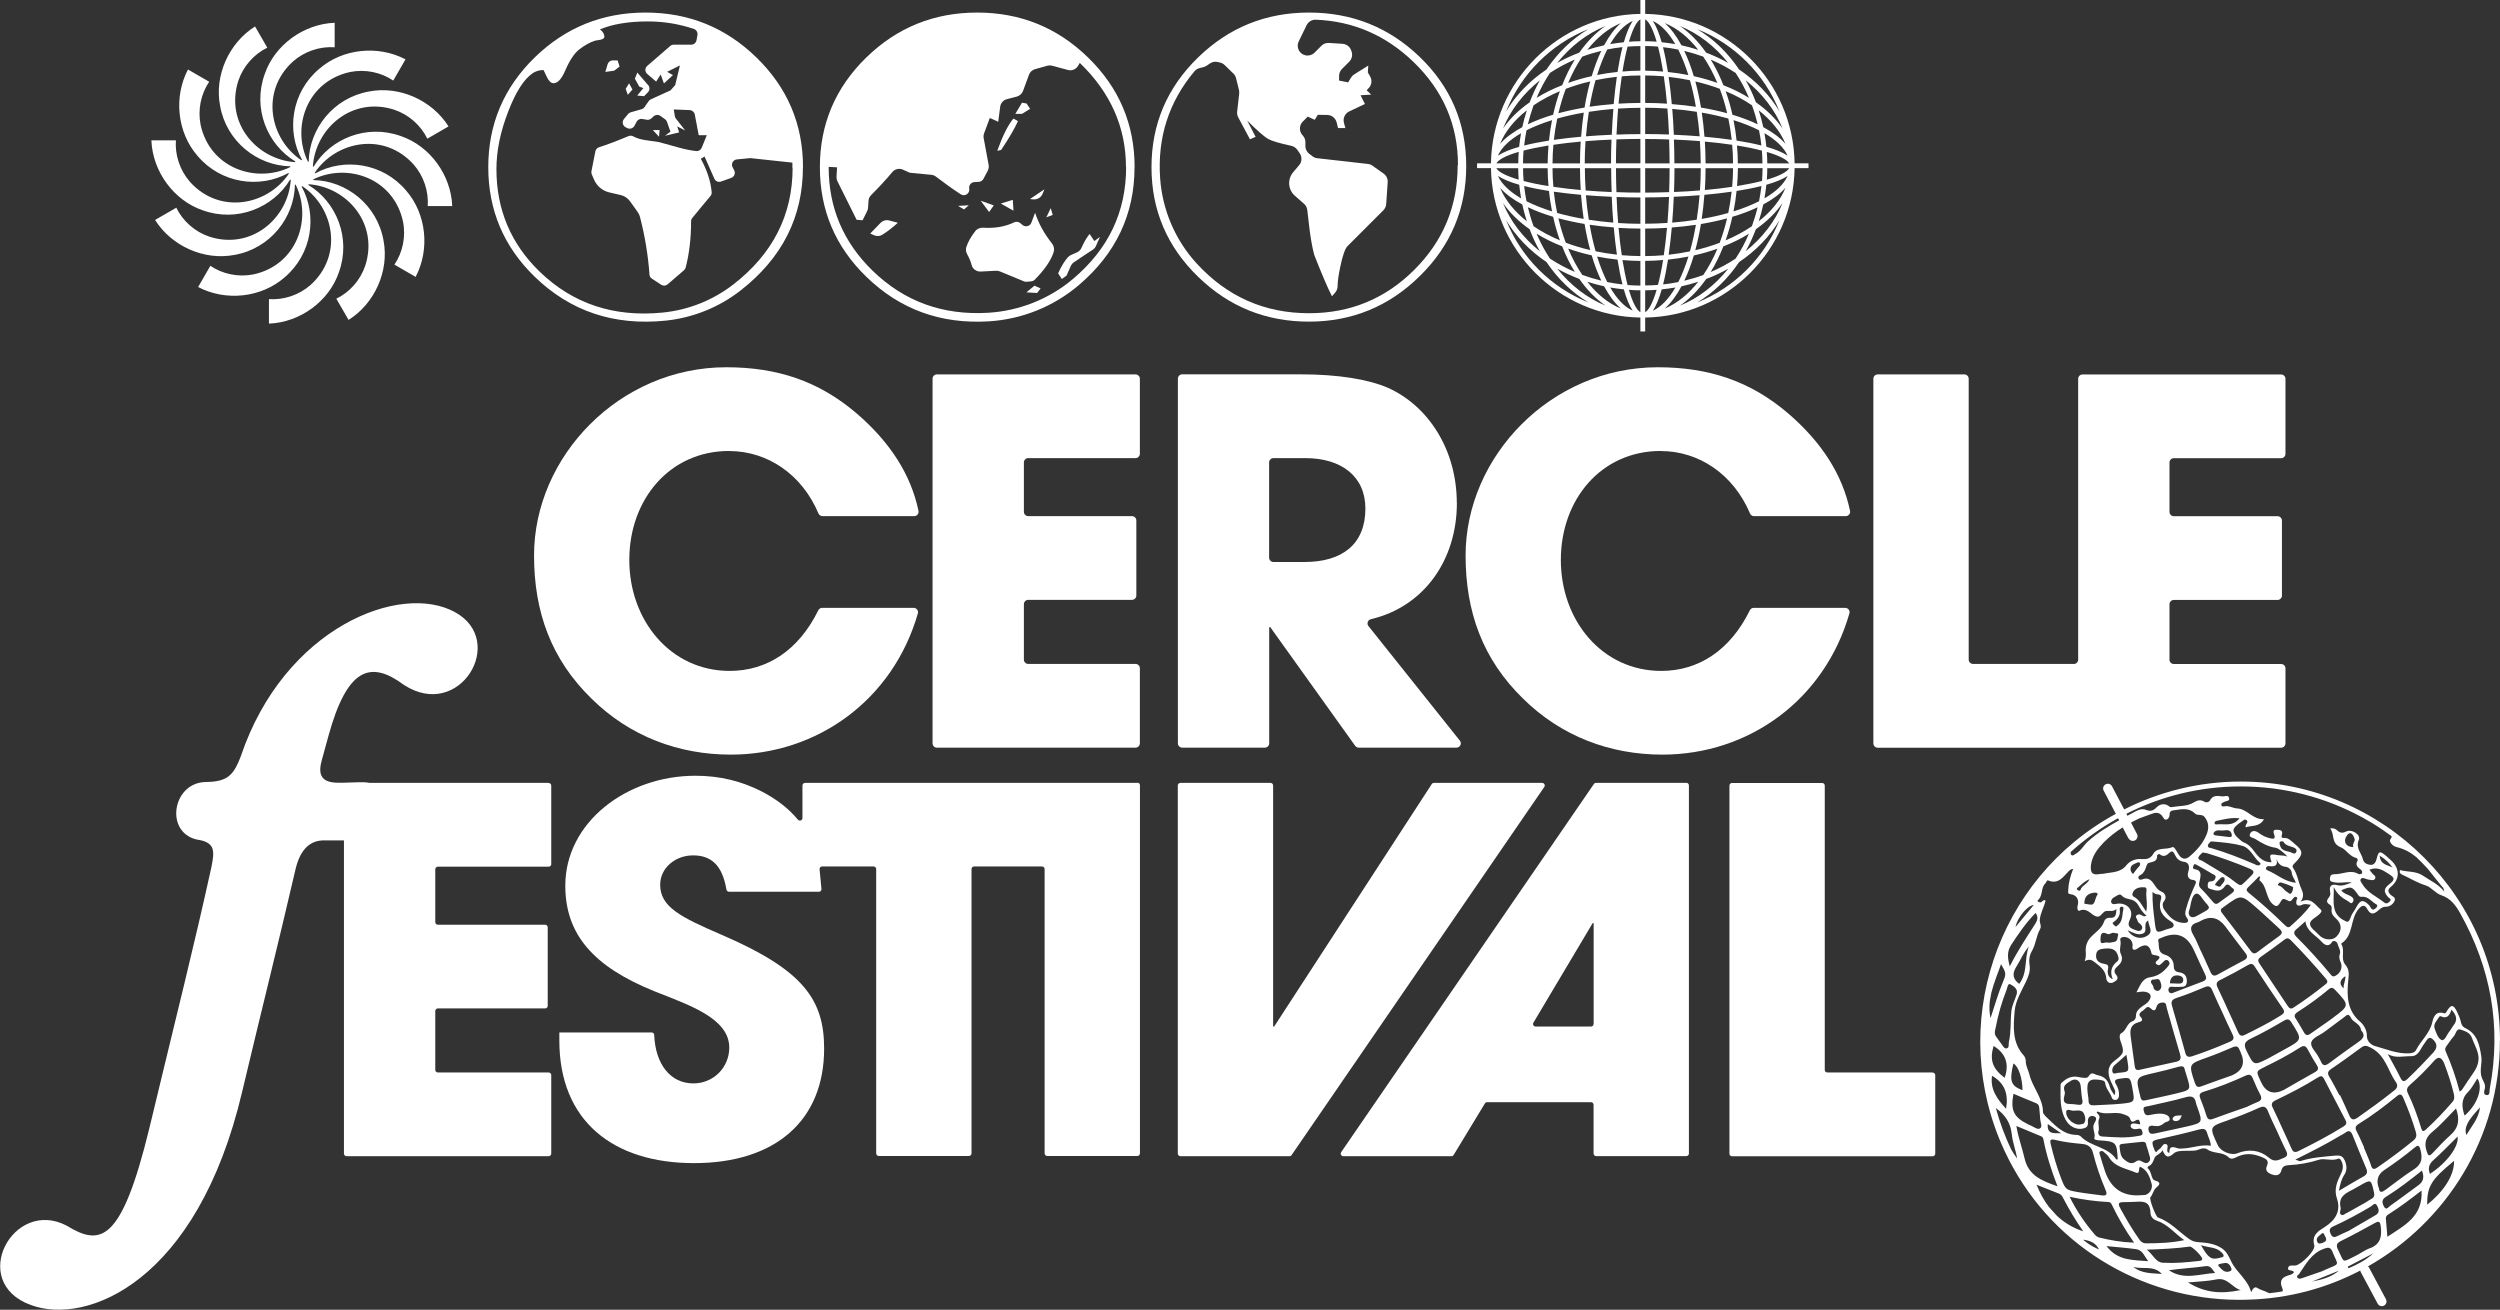
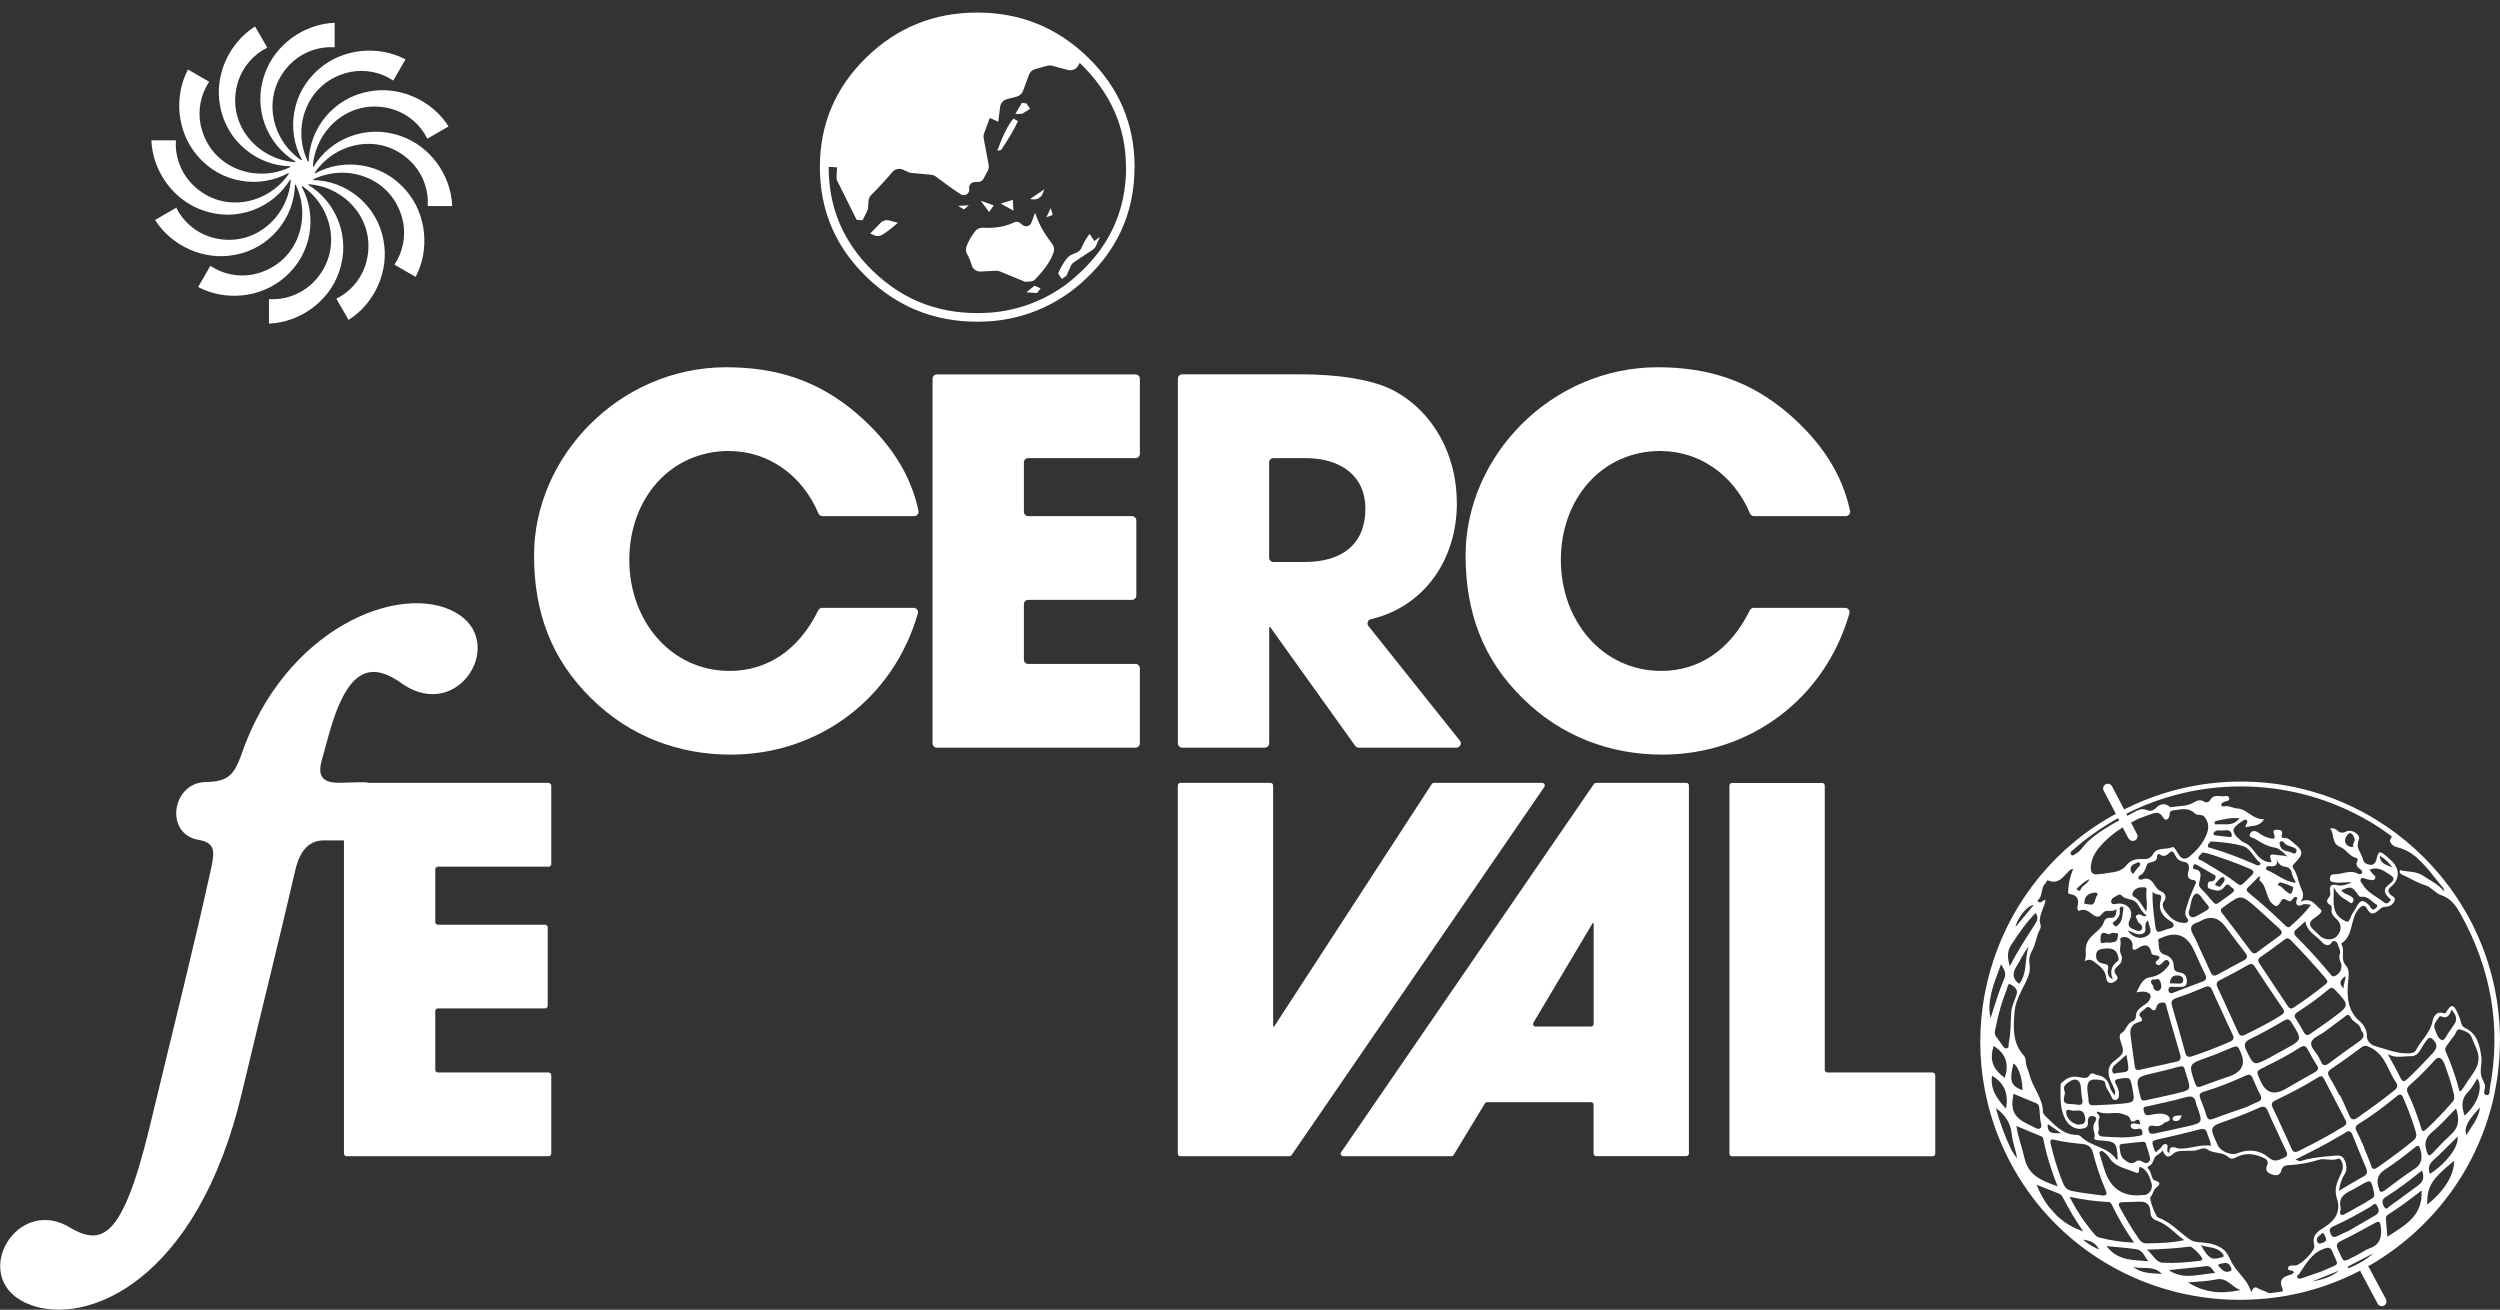
<svg xmlns="http://www.w3.org/2000/svg" id="Calque_1" data-name="Calque 1" viewBox="0 0 318.37 166.79">
  <rect x="0" y="0" width="318.37" height="166.79" fill="#333333" stroke="none" />
  <defs>
    <style>
      .cls-1 {
        fill: #fff;
      }
    </style>
  </defs>
  <g>
    <g>
-       <path class="cls-1" d="M102.25,21.29c0,6.35-2.65,11.58-7.95,15.71-2.74,2.14-6.06,3.47-9.51,3.83-6.6.68-12.17-1.19-16.71-5.6-3.93-3.82-5.9-8.47-5.9-13.94s1.97-10.13,5.92-13.98c3.92-3.81,8.62-5.71,14.11-5.71s10.19,1.9,14.11,5.71c3.96,3.85,5.94,8.51,5.94,13.98ZM100.91,21.43v-.72c-3.23-.35-5-.54-5.31-.57-.04,0-.07,0-.1,0-.17.01-.73.07-1.67.16-.48.05-.76.57-.54.99l.21.4c.19.37.01.82-.37.96l-1.31.47c-.34.12-.71-.04-.85-.37l-1.25-2.82-.47.29c.8,1.47,1.26,2.88,1.38,4.25.02.18-.04.36-.16.5-.77.91-1.54,1.85-2.31,2.79-.1.12-.15.27-.15.43,0,2.14-.23,4.1-.69,5.88-.04.14-.11.26-.22.35l-2.08,1.79c-.23.2-.56.22-.82.05l-1.19-.78c-.18-.12-.29-.3-.3-.51-.17-2.42-.57-4.86-1.2-7.31-.06-.25-.18-.49-.33-.7l-.94-1.32c-.29-.4-.71-.69-1.19-.8l-1.46-.34c-.87-.2-1.59-.81-1.94-1.63l-.29-.67c-.05-.13-.07-.27-.04-.4l.5-2.53c.05-.25.23-.44.47-.52.95-.3,2.2-.77,3.76-1.42.2-.08.43-.06.61.04.4.22.88.37,1.44.46.59.09,1.19.18,1.78.26.02,0,.04,0,.06.01.16.04,1.02.28,2.57.71.8.22,1.52.36,2.16.43.3.03.58-.15.69-.42l.65-1.6h-1.03l-.5-2.64c-.06-.31-.33-.54-.64-.56l-2.04-.08.14.86c.02.11.07.22.14.31l1.19,1.51-1.03-.52.25.76-1.81.43.7-.52-.44-1.26c-.05-.13-.13-.25-.25-.33l-.59-.42c-.26-.19-.62-.16-.86.05l-.29.27c-.16.14-.37.21-.58.17l-.57-.1c-.29-.05-.58.09-.72.34l-.29.54c-.18.32-.58.45-.9.28l-.21-.1c-.39-.2-.5-.71-.22-1.05l.53-.64c.09-.11.21-.18.34-.22l1.37-.39c.15-.04.29-.14.38-.27l.52-.75c.07-.1.17-.18.28-.24l2.51-1.14.6-.68.6-2.5-1.63.82.74.41-1.15,1.07-.41-1.15-.58.91-1.13-.97c-.32-.27-.32-.76,0-1.03l2.92-2.53c.12-.11.28-.17.45-.17h2.23c.33,0,.61-.24.67-.56l.12-.66c.06-.33-.13-.67-.45-.78-1.89-.64-3.84-.96-5.86-.96-2.46,0-4.5.34-6.1,1.01.37.29.56.61.56.95,0,.16-.16.29-.49.37-.23.04-.47.08-.7.12-.65.21-1.3.57-1.97,1.08s-1.28,1.44-1.85,2.77c-.45,1.04-.94,1.57-1.46,1.57-.33,0-.62-.28-.88-.84-.26-.56-.39-.84-.4-.84-.51,0-.96.13-1.36.39-1.11.74-2.16,2.36-3.13,4.87-1,2.57-1.51,5.02-1.51,7.34,0,5.17,1.84,9.53,5.51,13.08,4.22,4.08,9.43,5.82,15.64,5.21,3.27-.32,6.4-1.56,9-3.57,5.05-3.9,7.57-8.87,7.57-14.89ZM78.9,8.48l-.68.52-1.13.16.29-.98c.09-.29.35-.49.65-.49h.62l.25.78ZM80.55,11.39l-.6.68-.27-.76.43-.7.43.78ZM82.54,10.83c.23.27.22.67-.03.92l-.49.5-.87-.08.78-.95-.52-.19-.56-1.01.31-.78,1.37,1.59ZM84,16.56l-.08.85-.78-.85h.87Z" />
      <path class="cls-1" d="M144.48,21.29c0,6-2.37,11.01-7.11,15.03-3.2,2.72-7.23,4.34-11.42,4.6-6.14.38-11.35-1.51-15.64-5.69-3.93-3.82-5.9-8.47-5.9-13.94s1.97-10.13,5.92-13.98c3.92-3.81,8.62-5.71,14.11-5.71s10.19,1.9,14.11,5.71c3.96,3.85,5.94,8.51,5.94,13.98ZM143.39,21.29c0-5.07-1.96-9.5-5.88-13.28l-.22.37c-.26.45-.79.67-1.29.53l-2.02-.54c-.2-.05-.41-.05-.61,0l-1.56.44c-.36.1-.64.36-.77.71l-.76,2.06c-.13.35-.43.62-.79.72l-1.27.33c-.45.12-.79.5-.85.97l-.25,1.91-1.07-.49-.73,1.97c-.07.2-.09.41-.05.61l.63,3.39c.05.26,0,.52-.11.75l-.55,1.04c-.12.22-.34.36-.59.38l-.56.03c-.43.02-.74.41-.66.83h0c.11.61-.55,1.06-1.07.73-.96-.62-2.01-1.37-3.16-2.25-.17-.13-.38-.22-.6-.24l-2.55-.24c-.14-.01-.27-.05-.4-.11-.18-.09-.41-.19-.67-.31-.47-.2-1.01-.08-1.34.31-.75.9-1.65,1.88-2.7,2.93-.2.2-.33.47-.34.76l-.05.83c0,.16-.05.31-.12.45l-.58,1.17-.76-.06-2.44-4.9c-.09-.18-.13-.38-.12-.58l.07-1.2-1.07-.06v.04c0,5.17,1.87,9.57,5.61,13.2,4.03,3.91,8.93,5.69,14.72,5.34,3.96-.24,7.78-1.76,10.81-4.33,4.5-3.8,6.74-8.53,6.74-14.21ZM114.35,28.36c-.67.61-1.34,1.13-2,1.54-.32.2-.72.21-1.06.05l-.47-.21,1.31-1.35c.29-.3.72-.42,1.12-.31l1.1.29ZM123.39,26.13l-.62.54-.76-.45,1.38-.08ZM134.18,32.11c-.35,1.07-1.15,2.24-2.41,3.51-.12.12-.29.2-.46.21l-.58.05c-.11,0-.22,0-.33-.05l-3.05-1.26c-.16-.07-.33-.09-.5-.09l-1.95.1c-.53.03-1.03-.31-1.16-.82-.11-.43-.3-.89-.57-1.38-.15-.27-.21-.59-.12-.89.22-.67.6-1.36,1.16-2.07.23-.3.62-.44,1-.42,1.5.09,2.81-.14,3.93-.68.25-.12.55-.1.77.08l.32.26c.37.3.94.15,1.11-.3l.48-1.27c.42,1.33,1.14,2.64,2.15,3.92.25.31.33.72.21,1.1ZM126.56,26.15l-.6.85-1.07-1.44,1.67.6ZM129.63,15.43c-.4.91-1.11,2.13-2.14,3.67l-.49.1c.71-1.97,1.4-3.33,2.06-4.1l.58.33ZM129.06,26.83l-1.61-.91,1.53-.47.08,1.38ZM131.18,13.86l-1.03.64h-.85l.85-1.42.58.1.45.68ZM132.52,36.73l-.45.58-1.36-.08,1.03-.85.78.35ZM133,24.11l-.22.55c-.19.48-.67.77-1.18.73l-.44-.04,1.84-1.24ZM134.05,27.37l-.8.31.56-1.18.25.87ZM140.07,30.19l-.5,1.13c-.09.2-.23.37-.42.49-.78.51-1.58,1.03-2.39,1.59-.18.12-.33.3-.41.5l-.53,1.2-.6.43-.47-.72c.41-.92.84-1.6,1.26-2.07.11-.11.23-.19.37-.26l.77-.34c.27-.12.48-.34.59-.61.3-.69.64-1.27,1.02-1.74l.6.91.7-.52Z" />
-       <path class="cls-1" d="M186.72,21.14c0,5.47-1.97,10.14-5.9,14.01-3.93,3.87-8.64,5.81-14.13,5.81s-10.19-1.9-14.11-5.71c-3.96-3.84-5.94-8.49-5.94-13.96s1.98-10.13,5.94-13.98c3.92-3.81,8.62-5.71,14.11-5.71s10.18,1.88,14.09,5.63c3.96,3.81,5.94,8.45,5.94,13.92ZM185.67,21.02c0-5.1-1.88-9.47-5.65-13.12-3.54-3.41-7.7-5.21-12.47-5.39-.49-.02-.95.27-1.16.71l-1,2.05c-.36.74.07,1.62.88,1.78h0c.41.08.84-.05,1.13-.34l.88-.88c.26-.26.61-.39.97-.36l1.72.11c.49.03.92.35,1.09.81l.05.14c.17.46.06.98-.29,1.33l-.92.92c-.24.24-.37.55-.37.89v.59l1.15.23.38-.62c.1-.16.24-.3.4-.4l1.79-1.12-.06.87.29.51c.28.48.21,1.09-.18,1.49l-.26.27.58.56-1.36.08.56,1.11-2,.95c-.55.26-.83.88-.67,1.46l.18.66h-.93l-.18-.72c-.14-.55-.63-.94-1.19-.95l-1.21-.02-.39.64-.89-.41-.63.63c-.46.46-.49,1.19-.08,1.69l.12.14c.2.23.3.53.29.84v.4c-.02.41.17.79.49,1.04l.42.32c.18.13.39.22.61.24l6.44.73c.21.02.41.1.58.22l1.41,1c.36.25.56.67.53,1.11l-.19,2.77c-.02.3-.15.59-.36.8l-4.56,4.56c-.32.32-.63,1.2-.93,2.64-.22,1.06-.34,1.88-.34,2.46,0,.31-.11.6-.31.83l-.41.46c-.57-1.13-1.31-2.86-2.22-5.18-.02-.05-.04-.1-.05-.15-.21-.8-.4-1.81-.56-3.02-.1-.87-.21-1.75-.31-2.64-.04-.31-.18-.59-.42-.79l-1.16-1.02c-.88-.77-.97-2.1-.22-2.99l.76-.9c.37-.43.4-1.06.07-1.53l-.3-.43c-.18-.26-.46-.44-.77-.51-1.47-.32-2.44-.6-2.91-.86-.52-.28-1.42-1.07-2.7-2.36l1.07,2.08-.72.31-1.49-2.79c-.12-.22-.17-.48-.14-.73l.26-2.32c.02-.15,0-.3-.03-.44l-.37-1.5c-.06-.23-.17-.43-.34-.59l-1.11-1.08c-.16-.16-.36-.27-.58-.32l-.29-.07c-.35-.09-.72-.02-1.02.19l-.38.26c-.12.09-.26.15-.41.19l-.51.13c-.26.07-.5.21-.67.42-3.27,3.91-4.72,8.46-4.36,13.61.28,4.02,1.92,7.87,4.64,10.84,3.87,4.23,8.64,6.35,14.32,6.35,5.24,0,9.7-1.84,13.39-5.51,3.69-3.67,5.54-8.12,5.54-13.34Z" />
    </g>
    <path class="cls-1" d="M92.87,57.44c4.84,0,9.25,2.95,11.36,7.95.09.2.28.34.5.34h11.69c.35,0,.62-.32.55-.66-.96-4.62-3.61-8.76-7.91-12.45-4.75-4.05-10.02-5.85-16.57-5.85-13.62,0-24.48,11.37-24.48,23.96,0,7.2,2.18,13.23,7.32,18.24,4.88,4.82,11.11,7.13,17.73,7.13,11.01,0,20.66-6.96,23.83-17.99.1-.35-.17-.7-.54-.7h-11.65c-.21,0-.4.12-.49.31-2.52,5.13-6.56,7.72-11.29,7.72-7.52,0-12.78-6.42-12.78-14.13s5.14-13.88,12.72-13.88Z" />
    <path class="cls-1" d="M119.31,95.21h25.3c.3,0,.55-.25.55-.55v-9.56c0-.3-.25-.55-.55-.55h-13.67c-.3,0-.55-.25-.55-.55v-7.06c0-.3.25-.55.55-.55h13.22c.3,0,.55-.25.55-.55v-9.56c0-.3-.25-.55-.55-.55h-13.22c-.3,0-.55-.25-.55-.55v-6.29c0-.3.25-.55.55-.55h13.67c.3,0,.55-.25.55-.55v-9.56c0-.3-.25-.55-.55-.55h-25.3c-.3,0-.55.25-.55.55v46.44c0,.3.25.55.55.55Z" />
    <path class="cls-1" d="M185.52,64.05c0-6.75-3.6-12.33-8.74-14.65-2.51-1.09-6.3-1.73-11.24-1.73h-14.99c-.3,0-.55.25-.55.55v46.44c0,.3.25.55.55.55h10.53c.3,0,.55-.25.55-.55v-14.8h.13l10.82,15.12c.1.14.27.23.45.23h12.45c.46,0,.72-.53.43-.89l-11.64-14.59c-.26-.32-.08-.79.32-.88,6.8-1.61,10.94-7.58,10.94-14.79ZM166.12,71.57h-3.95c-.3,0-.55-.25-.55-.55v-12.13c0-.3.25-.55.55-.55h4.07c4.56,0,7.64,2.31,7.64,6.42,0,4.56-2.96,6.81-7.77,6.81Z" />
    <path class="cls-1" d="M211.5,57.44c4.84,0,9.25,2.95,11.36,7.95.09.2.28.34.5.34h11.69c.35,0,.62-.32.55-.66-.96-4.62-3.61-8.76-7.91-12.45-4.75-4.05-10.02-5.85-16.57-5.85-13.62,0-24.48,11.37-24.48,23.96,0,7.2,2.18,13.23,7.32,18.24,4.88,4.82,11.11,7.13,17.73,7.13,11.01,0,20.66-6.96,23.83-17.99.1-.35-.17-.7-.54-.7h-11.65c-.21,0-.4.12-.49.31-2.52,5.13-6.56,7.72-11.29,7.72-7.52,0-12.78-6.42-12.78-14.13s5.14-13.88,12.72-13.88Z" />
-     <path class="cls-1" d="M264.1,84.55h-12.84c-.3,0-.55-.25-.55-.55v-35.77c0-.3-.25-.55-.55-.55h-11.04c-.3,0-.55.25-.55.55v46.44c0,.3.25.55.55.55h51.38c.3,0,.55-.25.55-.55v-9.56c0-.3-.25-.55-.55-.55h-13.67c-.3,0-.55-.25-.55-.55v-7.06c0-.3.25-.55.55-.55h13.22c.3,0,.55-.25.55-.55v-9.56c0-.3-.25-.55-.55-.55h-13.22c-.3,0-.55-.25-.55-.55v-6.29c0-.3.25-.55.55-.55h13.67c.3,0,.55-.25.55-.55v-9.56c0-.3-.25-.55-.55-.55h-25.3c-.3,0-.55.25-.55.55v35.77c0,.3-.25.55-.55.55Z" />
    <g>
      <path class="cls-1" d="M69.85,99.7h-22.77c-.23-.04-.46-.07-.71-.08-1.14-.02-2.3.08-3.35.06-2.38-.02-2.46-1.34-2.04-2.88l.84-3.06c2.4-8.75,5.39-9.67,9.63-6.51,7.09,4.6,13.15-5.59,6.53-9.25-6.95-3.89-21.78,1.92-27.31,18.32-.86,2.28-1.6,3.08-3.75,3.26l-.98.04c-4,.32-4.89,6.29-.98,7.29l.72.14c1.6.44,1.68,1.3,1.24,3.4-2.24,10.21-4.45,18.86-7.89,33.2-3.58,14.73-6.26,15.07-10.55,12.45-6.83-3.57-12.57,7.21-4.55,10.11,7.03,2.62,21.18-2.81,26.91-27.17,2.78-11.69,4.45-18.22,6.79-28.31.64-2.72,1.98-3.66,3.56-3.69.83-.01,1.67,0,2.61,0v39.89c0,.18.15.33.33.33h25.74c.18,0,.33-.15.33-.33v-10c0-.18-.15-.33-.33-.33h-14.11c-.18,0-.33-.15-.33-.33v-7.5c0-.18.15-.33.33-.33h13.66c.18,0,.33-.15.33-.33v-10c0-.18-.15-.33-.33-.33h-13.66c-.18,0-.33-.15-.33-.33v-6.73c0-.18.15-.33.33-.33h14.11c.18,0,.33-.15.33-.33v-10c0-.18-.15-.33-.33-.33Z" />
-       <path class="cls-1" d="M144.83,99.7h-42.31c-.18,0-.33.15-.33.33v4.14c0,.31-.38.45-.58.21-1.18-1.42-2.7-2.6-4.63-3.6-2.51-1.28-5.27-1.99-8.42-1.99-8.74,0-16.57,5.91-16.57,14,0,6.17,3.53,10.28,11.31,13.43,4.3,1.73,9.57,3.4,9.57,7.19,0,2.57-2.06,4.56-4.56,4.56-2.94,0-4.84-2.43-5-6.17,0-.18-.15-.32-.32-.32h-11.76v1.03c0,10.21,6.81,15.61,17.15,15.61s16.57-5.4,16.57-14.58c0-6.23-2.63-10.02-13.11-14.52-5.2-2.25-7.77-3.53-7.77-6.36,0-2.12,1.93-3.73,4.18-3.73s3.71,1.15,4.26,4.35c.03.16.16.28.32.28h11.47c.18,0,.32-.16.31-.34l-.24-2.52c-.02-.19.13-.36.33-.36h6.55c.18,0,.33.15.33.33v36.21c0,.18.15.33.33.33h11.48c.18,0,.33-.15.33-.33v-36.21c0-.18.15-.33.33-.33h8.65c.18,0,.33.15.33.33v36.21c0,.18.15.33.33.33h11.48c.18,0,.33-.15.33-.33v-46.88c0-.18-.15-.33-.33-.33Z" />
      <path class="cls-1" d="M196.39,99.7h-13.78c-.11,0-.22.06-.28.15l-20.07,30.88h-.13v-30.7c0-.18-.15-.33-.33-.33h-11.48c-.18,0-.33.15-.33.33v46.88c0,.18.15.33.33.33h13.89c.11,0,.21-.05.27-.14l32.18-46.88c.15-.22,0-.52-.27-.52Z" />
      <path class="cls-1" d="M214.76,99.7h-11.51c-.11,0-.21.05-.27.14l-32.18,46.88c-.15.22,0,.52.27.52h13.77c.12,0,.22-.06.28-.16l3.98-6.56c.06-.1.17-.16.28-.16h13.23c.18,0,.33.15.33.33v6.21c0,.18.15.33.33.33h11.48c.18,0,.33-.15.33-.33v-46.88c0-.18-.15-.33-.33-.33ZM202.94,130.4c0,.18-.15.33-.33.33h-7.05c-.26,0-.41-.28-.28-.5l7.54-12.67h.13v12.84Z" />
      <path class="cls-1" d="M246.12,136.58h-13.41c-.18,0-.33-.15-.33-.33v-36.21c0-.18-.15-.33-.33-.33h-11.48c-.18,0-.33.15-.33.33v46.88c0,.18.15.33.33.33h25.55c.18,0,.33-.15.33-.33v-10c0-.18-.15-.33-.33-.33Z" />
    </g>
    <path class="cls-1" d="M57.59,26.24c-.15-3.94-2.82-7.64-6.54-8.91-4.35-1.57-8.96.31-11.12,3.9-.03-.01-.06-.02-.09-.04.34-4.89,5.01-8.94,10.36-7.22,1.88.63,3.4,2.01,4.22,3.69,0,0,2.7-1.56,2.7-1.56-2.1-3.34-6.26-5.2-10.12-4.45-4.55.81-7.61,4.75-7.69,8.94-.03,0-.06,0-.09.01-2.15-4.4-.13-10.24,5.36-11.43,1.94-.39,3.95.04,5.5,1.09,0,0,1.56-2.7,1.56-2.7-3.49-1.84-8.02-1.38-10.99,1.21-3.54,2.98-4.21,7.92-2.19,11.58-.02.02-.05.04-.08.06-4.06-2.73-5.24-8.8-1.07-12.58,1.49-1.31,3.44-1.94,5.31-1.81,0,0,0-3.12,0-3.12-3.94.15-7.64,2.82-8.91,6.54-1.57,4.35.31,8.96,3.9,11.12-.01.03-.02.06-.04.09-4.89-.34-8.94-5.01-7.22-10.36.63-1.88,2.01-3.4,3.69-4.22,0,0-1.56-2.7-1.56-2.7-3.34,2.1-5.2,6.26-4.45,10.12.81,4.55,4.75,7.61,8.94,7.69,0,.03,0,.06.01.09-4.4,2.15-10.24.13-11.43-5.36-.39-1.94.04-3.95,1.09-5.5l-2.7-1.56c-1.84,3.49-1.38,8.02,1.21,10.99,2.98,3.54,7.92,4.21,11.58,2.19.02.02.04.05.06.08-2.73,4.06-8.8,5.24-12.58,1.07-1.31-1.49-1.94-3.44-1.81-5.31,0,0-3.12,0-3.12,0,.15,3.94,2.82,7.64,6.54,8.91,4.35,1.57,8.96-.31,11.12-3.9.03.01.06.02.09.04-.34,4.89-5.01,8.94-10.36,7.22-1.88-.63-3.4-2.01-4.22-3.69,0,0-2.7,1.56-2.7,1.56,2.1,3.34,6.26,5.2,10.12,4.45,4.55-.81,7.61-4.75,7.69-8.94.03,0,.06,0,.09-.01,2.15,4.4.13,10.24-5.36,11.43-1.94.39-3.95-.04-5.5-1.09,0,0-1.56,2.7-1.56,2.7,3.49,1.84,8.02,1.38,10.99-1.21,3.54-2.98,4.21-7.92,2.19-11.58.02-.02.05-.04.08-.06,4.06,2.73,5.24,8.8,1.07,12.58-1.49,1.31-3.44,1.94-5.31,1.81,0,0,0,3.12,0,3.12,3.94-.15,7.64-2.82,8.91-6.54,1.57-4.35-.31-8.96-3.9-11.12.01-.03.02-.06.04-.09,4.89.34,8.94,5.01,7.22,10.36-.63,1.88-2.01,3.4-3.69,4.22,0,0,1.56,2.7,1.56,2.7,3.34-2.1,5.2-6.26,4.45-10.12-.81-4.55-4.75-7.61-8.94-7.69,0-.03,0-.06-.01-.09,4.4-2.15,10.24-.13,11.43,5.36.39,1.94-.04,3.95-1.09,5.5l2.7,1.56c1.84-3.49,1.38-8.02-1.21-10.99-2.98-3.54-7.92-4.21-11.58-2.19-.02-.02-.04-.05-.06-.08,2.73-4.06,8.8-5.24,12.58-1.07,1.31,1.49,1.94,3.44,1.81,5.31,0,0,3.12,0,3.12,0Z" />
  </g>
  <g>
    <path class="cls-1" d="M318.37,132.53c0-18.2-14.8-33-33-33-5.34,0-10.39,1.29-14.86,3.55l-1.55-2.95c-.15-.29-.52-.41-.81-.25-.29.15-.41.52-.25.81l1.55,2.95c-15.2,8.24-21.58,27-14.19,42.89,5.55,11.93,17.39,18.96,29.78,19,.11,0,.22,0,.33,0,.18,0,.36-.01.54-.01.13,0,.26,0,.39-.01,5.14-.14,9.98-1.46,14.28-3.71.01.06.02.12.05.18l2.16,4.04c.11.2.32.32.53.32.1,0,.19-.02.28-.07.29-.16.4-.52.25-.81l-2.16-4.04c-.03-.06-.08-.11-.13-.15,10.02-5.67,16.8-16.42,16.8-28.74ZM288.98,164.68c-.09-.03-.17-.06-.26-.11-.41-.22-.87-.29-1.27-.56-.34-.23-.59.15-.77.55-.42-1.62-1.87-2.51-2.54-3.92-.29-.61-.56-1.24-1.18-1.66-.91-.62-1.95-.72-2.97-.79-.5-.03-.85-.15-1.24-.43-1.3-.93-2.38-2.17-3.94-2.72-.28-.1-1.14-2.36-.96-2.57.29-.34.35-.79.64-1.13.21-.25,1.07-.7-.12-1.03-.42-.12-.35-1.15-.89-1.57-.01-.01.05-.19.11-.21.5-.21.61-.64.8-1.1.15-.37.74-.43,1-.95.37.85.68,1.09,1.45.39.43-.39,1.34-.3,2.03-.32.42-.01.82,0,1.2-.18.34-.16.77-.19,1.01-.01.82.61,1.97.27,2.75,1.04.37.36.85,0,1.24-.16,1.14-.48,2.21-.25,3.27.25.39.18.57.49.37.92-.29.63.03.94.58,1.14.59.22,1.08.15,1.26-.55.13-.51.5-.59.94-.62,1.29-.07,2.54-.28,3.79-.68.77-.25,1.67.21,2.51-.15.19-.08.35.22.44.43.22.53.13,1.01-.13,1.54-.49.98-.9,1.93-.49,3.14.52,1.54-.18,2.73-1.59,3.62-.79.49-1.67,1.01-1.3,2.31.18.65-1.63,2.42-2.35,2.56-.34.07-.89-.15-.99.33-.09.45.62.17.75.55-.18.26-.46.31-.72.39-.91.28-1.14.75-.75,1.68.07.16.06.28,0,.36-.55.09-1.11.17-1.67.23ZM311.14,113.07c.05.06.05.17.14.48-.79-1-1.78-1.38-2.61-1.97-.98-.69-2.03-.5-3.03-.78-.13.37.07.49.28.59,1,.45,1.92,1.04,3,1.37.72.22,1.21,1,1.98,1.25,1.18.39,1.83,1.27,2.41,2.31,3.91,7,5.25,14.41,3.76,22.31-.06.31.06.86-.39.83-.49-.03-.31-.54-.24-.85.11-.49-.17-.87-.34-1.25-.42-.96.04-1.93-.12-2.89-.23-1.46-.53-2.84-2.04-3.55-.3-.14-.46-.36-.54-.72-.1-.49-.31-.96-.53-1.41-.44-.89-.73-.89-1.26-.04-.11.17-.16.36-.4.28-1.07-.34-1.33.58-1.47,1.17-.33,1.42-1.45,2.32-2.07,3.53-.15.3-.51.39-.83.41-1.57.09-3-.55-4.46-.95-.28-.08-1-.5-.97-1.34.02-.56-.33-1.3-.85-1.74-1.61-1.35-1.7-3.17-1.54-5.03.07-.8.26-1.52-.34-2.22-.66-.76,0-1.82-.52-2.63-.01-.02,0-.08.02-.09,1.57-1.02,1.07-3.07,2.18-4.38.57-.68.89-.39,1.1,0,.5.91.97.57,1.5.11.26-.23.49-.41.9-.4.44,0,.84-.27,1.06-.69.27-.52-.28-.61-.51-.86-.36-.38-.34-.65.09-1.01,1.15-.95,1.12-2.33,0-3.34-.19-.17-.37-.35-.56-.51-.9-.76-1.04-.72-1.31.41-.09.37-.34.68-.68.67-.43-.02-.92-.19-1.03-.69-.18-.82-.98-1.43-.53-2.5.28-.67-.9-1.41-1.6-1.06-.43.21-.75.22-1.11-.1-.2-.18-.44-.38-.95-.28.64.73.06,1.88,1.38,2.4.66.26,1.11,1.18,1.99,1.36.07.01.18.25.15.3-.36.56-.04.86.38,1.17.16.11.26.33.14.5-.06.08-.33.12-.43.06-1.03-.61-2.03.06-3.04.03-.4,0-.57.15-.59.55-.02.42.23.4.52.47.76.18,1.51-.1,2.27.04-.61.2-1.17.51-1.87.33-.7-.18-1.05.09-.89.85.06.27.02.49-.15.7-.26.32-.41.64.08.92.21.12.3.32.26.57-.09.54.18.88.56,1.22.78.69.77,1.57.04,2.31-.52.52-1.63.43-2.19-.2-.41-.46-1.11-.89-1.16-1.38-.06-.58.81-.88,1.24-1.34.27-.29.29-.41,0-.65-.66-.57-1.16-1.51-2.46-.88.5-.61.33-1.18.12-1.63-.41-.87-.48-1.86-1.05-2.67-.2-.29.06-.48.23-.65,1.12-1.14,1.06-1.53-.09-2.47-.43-.35-.74-.76-1.37-.71-.26.02-.28-.19-.21-.4.19-.62-.28-.62-.65-.64-.54-.03-.43.32-.32.64.17.49-.06.56-.47.46-.53-.13-1.03-.33-1.46-.67-.4-.31-.91-.42-1.14.06-.25.51.36.49.65.68.82.52,1.6.98,2.63,1.13.33.05,1.03.63,1.48,1.12-.41-.18-.83-.12-1.23-.19-1.06-.19-1.13-.11-.8.9-1.02.04-1.63-.6-2.15-1.31-.38-.52-.78-.98-1.41-1.22-.25-.1-.45-.34-.67-.52-.41-.31-.74-.92-.58-1.21.26-.49.86-.79,1.33-1.15.06-.05.28.01.34.09.23.31-.26.47-.16.88.77-.28,1.74,0,2.34-1.04-1.44.09-2.13-1.31-3.43-1.37-.53-.02-1.01-.38-1.57-.27-.18.03-.41.07-.44-.2-.02-.24.22-.27.37-.36.24-.14.76-.07.61-.53-.12-.39-.54-.14-.83-.17-.64-.07-1.23-.2-1.61.54-.08.15-.42.31-.69.14-.48-.29-.88-.21-1.36.09-.81.51-1.79.42-2.7.58-.12.02-.29.04-.36-.02-.48-.45-1.16-.46-1.68.07-.39.4-.76.55-1.33.32-.43-.18-.87-.07-1.33.18-.35.19-.7.38-1.05.57l-.13-.26c4.38-2.22,9.33-3.48,14.56-3.48,5.56,0,10.8,1.41,15.38,3.89.04.02.09.05.13.07.4.22.8.45,1.19.68.04.02.07.04.11.07.43.26.85.53,1.27.82.26.18.52.36.77.55,0,0,0,0,0,0,.12.09.24.17.36.25.03.09,0,.21-.15.41-.22.28.25.85.78.98,1.01.24,1.82.7,2.53,1.29.5.48.99.97,1.45,1.48.66.79,1.27,1.64,1.95,2.41ZM309.45,149.5c-.26-.69-.16-1.21.42-1.74,1.07-.95,2.06-2,3.1-3.02.19,1.25-1.37,3.35-3.52,4.75ZM312.52,147.83c.05,1.9-1.41,3.99-3.43,5.59,0-2.36.51-3.18,3.43-5.59ZM312.05,144.56c-.81.71-1.53,1.52-2.27,2.29-.46.47-.56.33-.75-.25-.35-1.07-.1-1.79.78-2.51,1.04-.85,1.94-1.9,2.96-2.93.49,1.36.36,2.46-.72,3.4ZM307.95,150.96c-1.19.84-2.34,1.74-3.53,2.57-.22.15-.52.67-.82.14-.22-.4-.37-.87.21-1.23,1.59-.99,3.07-2.13,4.62-3.37.32.83.2,1.41-.48,1.89ZM304.03,157.51c-.07-.85-.13-1.6-.2-2.34-.02-.27.16-.41.34-.53,1.44-.9,2.79-1.93,4.21-3.03.2,3.28-2.16,4.43-4.35,5.89ZM301.78,158.96c-.53.2-1,.54-1.5.81,0,0,0,0,0,0-.11.06-.22.12-.34.18-1.76.85-1.34.92-2.18-.77-.29-.58-.22-.87.39-1.16,1.45-.71,2.86-1.49,4.28-2.27.53-.29.67-.19.75.41.17,1.28-.02,2.3-1.39,2.81ZM302.24,159.61c-.94.86-2.03,1.43-3.18,1.91-.02-.07-.05-.15-.07-.22l3.25-1.69ZM295.95,159.02c.54-.19.84-.22,1.09.4.73,1.81,1.03,1.44-.83,2.24-.15.06-.29.13-.5.23-.8.28-1.67.57-2.54.88-.22.08-.46.13-.6-.08-.16-.23.12-.31.22-.45.86-1.25,1.57-2.65,3.16-3.21ZM295.63,157.13c.33-.3.34.16.45.28.24.39.22.66-.22.83-.31.12-.63.26-.78-.14-.19-.49.28-.73.55-.97ZM298.56,147.72c-.24-.54-.61-.61-1.22-.55-1.49.14-2.98.23-4.41.7-.09.03-.22-.07-.62-.2,2.07-1.03,3.9-1.95,5.65-3.01.22-.13.46-.23.66-.38.48-.38.76-.28.98.29.56,1.41,1.14,2.82,1.73,4.22.19.45.15.75-.31,1.01-1.02.56-2.01,1.17-3.17,1.85.17-.84.31-1.46.68-2.02.41-.62.33-1.27.05-1.9ZM275.83,145.7c-.4-.13-.52.46-.84.64-.16.09-.27.25-.39.38-.08-.06-.16-.09-.18-.14-.5-1.31-.5-1.29.83-1.58,1.6-.36,3.2-.73,4.79-1.16.57-.15.89-.12,1.05.5.13.51.45.97.45,1.57-1.19-.19-2.3.27-3.45.34-.29.02-.58.06-.84-.04-.59-.21-1.04-.24-.98.62-.12-.06-.19-.08-.22-.12-.21-.32.23-.86-.21-1.01ZM282.26,162.93c1.42-.29,2,1.07,3.09,1.36-2.74.56-4.63.28-6.73-.97,1.33-.13,2.51-.15,3.64-.39ZM276.21,161.76c1.58-.22,3.14-.3,4.7-.52.64-.09.83.45,1.18.87-1.98.12-3.98.94-5.87-.34ZM283.91,161.92c-.66.2-.99-.29-1.35-.66-.15-.15-.03-.29.17-.31.5-.06,1.09-.42,1.42.57,0,.03.16.28-.24.39ZM282.73,160.17c-1.12.31-1.48.09-2.44-1.6.98.34,1.91.22,2.59.89.13.13.3.3.29.45,0,.21-.27.21-.45.26ZM280.45,160.33c-.04.25-.27.23-.45.25-1.51.18-3.02.31-4.54.23-.94-.05-1.22-.98-2.06-1.67,2.03-.06,3.76-.16,5.48-.39.3-.04,1.62,1.31,1.57,1.58ZM253.39,127.55c.06-.37.13-.74.2-1.11.3-1.23.81-2.42,1.24-3.66.65,1.11.67,1.25.26,2.22-.64,1.52-1.08,3.1-1.6,4.66-.16-.73-.17-1.43-.1-2.11ZM269.73,104.2l.14.27c-1.4.77-2.76,1.59-3.96,2.67-.57.52-.92,1.25-1.64,1.63-.14.07-.25.23-.42.15-.2-.09-.16-.27-.14-.43,1.83-1.65,3.85-3.09,6.01-4.29ZM271.08,106.77c.11.21.32.32.53.32.09,0,.19-.02.28-.07.29-.15.41-.52.25-.81l-.76-1.46c.32-.17.64-.34.98-.5.4-.15.9-.34,1.41-.52.67-.25,1.24-.46,1.74.43.28.49.77.09.78-.38,0-.49.2-.55.6-.6.93-.12,1.85-.37,2.65.43.3.3.89.02,1.21.43.56.7.57,1.46.25,2.24-.46,1.14-1.26,2.04-2.2,2.82-.47.39-.93.32-1.29-.19-.27-.38-.6-1.14-.85-1.03-.8.37-1.94-.03-2.44.85-.38.67-.93.71-1.46.67-.81-.06-1.52.23-1.95.77-.79,1.01-1.9.87-2.92,1.1-.12.03-.25,0-.38.02-.99.22-1.36-.1-1.23-1.13.15-1.16.82-2.04,1.6-2.85.73-.75,1.55-1.38,2.44-1.94l.74,1.41ZM283.15,105.76c.35-.04.77-.15,1,.31.09.28.19.58-.31.52-.56-.06-1.12-.13-1.68-.2-.23-.03-.37-.17-.22-.37.31-.43.8-.22,1.21-.26ZM282.02,104.76c.02-.09.15-.22.25-.23.92-.17,1.82-.45,2.93-.32-.89,1.12-1.98.65-2.94.78-.14.02-.27-.08-.24-.22ZM285.52,107.7c1.12.32,1.46,1.52,2.29,2.18.18.14-.06.35-.26.33-.18-.02-.35-.12-.53-.2-1.77-.76-3.56-1.46-5.41-2-.16-.05-.42-.03-.44-.27-.02-.23.18-.39.36-.57.1,0,.22-.02.34,0,1.23.11,2.46.2,3.65.54ZM289.9,109.36c.19.6.54.96,1.19,1.03.39.05.72.38.76.75.05.47.35.8.53,1.27-1.42-.1-2.41-1.09-3.61-1.57-.14-.06-.28-.18-.17-.37.11-.2.29-.19.49-.16.68.07,1.04-.14.8-.95ZM290.35,107.64c-.04-.18-.16-.36.12-.5.08.01.28-.01.32.06.32.56.95.53,1.43.79.22.12.32.3.19.54-.12.22-.32.19-.48.1-.53-.31-1.37-.13-1.57-.98ZM292.04,113.02c-.03.24-.09.51-.23.7-.2.26-.4-.05-.55-.13-.38-.19-.55-.65-1.02-.8-.35-.11-.01-.28.06-.41.14-.08,1.76.5,1.74.65ZM289.57,115.25c.35.25.55.11.75-.23.39-.67.4-.65,1.13-.29.31.15.43-.17.6-.34.11-.11.2-.25.39-.15.23.12.05.26.02.39-.17.7.23.83.72.59.38-.18.67-.03,1.11,0-.76,1.08-1.69,1.91-2.61,2.74-.3.27-.52.03-.73-.17-1.47-1.44-3-2.81-4.59-4.1-.27-.22-.36-.41-.07-.69.48-.45.93-.93,1.39-1.39.05.02.11.04.16.06-.04.15-.15.4-.1.44,1.05.79.75,2.36,1.81,3.13ZM298.09,122.56c.28.68-.06,1.42-.72,1.73-.34.16-.47-.09-.62-.26-1.36-1.63-2.78-3.21-4.29-4.71-.43-.43-.38-.71.06-1.05.37-.29.7-.62,1.07-.95.15,1.27,1.26,1.74,1.96,2.5.27.29.89,1.02,1.46.1.09-.15.58-.1.67.27.11.45.47.85.28,1.36-.13.35-.01.68.12,1.01ZM299.35,114.12c-.4-.23-.9-.31-1.19-.75,1.25-.54,1.39-.5,2.19.66.13.19.28.18.48.17.78-.05,1.19.64,1.78.96.21.12.13.33-.03.47-.17.15-.36.31-.57.1-.13-.13-.19-.34-.32-.47-.75-.74-1.09-.68-1.6.23-.15.28-.3.56-.49.81-.28.37-.35,1.27-.82,1.05-.62-.29-1.28-.7-1.5-1.66-.2-.87-.05-1.66-.08-2.72.45.93,1.08,1.4,1.8,1.78.2.1.4.46.62.13.22-.32.04-.58-.28-.77ZM302.05,111.15c-.1-.12-.19-.24-.31-.39,1.02-.43,1.75.07,2.5.56.76.49.76.71.02,1.29-.7.56-.74.94-.14,1.64.13.15.48.22.25.5-.18.22-.46.42-.74.19-.95-.77-2.15-1.24-2.8-2.37-.12-.21-.37-.43-.15-.67.17-.19.41-.03.62.02.09.02.18.08.27.09.3.01.7.21.88-.09.21-.35-.23-.52-.41-.76ZM303.05,108.97c.76.45,1.23.96,1.65,1.52-.6-.36-1.57-.32-1.65-1.52ZM309.96,133.95c-1.1,1.19-2.21,2.35-3.38,3.46-.42.39-.63.37-.89-.16-.5-1.02-1.07-2.01-1.61-3.01.99.57,2.02.24,2.98.26.97.02,1.19-1,1.68-1.61.28-.35.53-1.01,1.02-.58.41.35.82.95.18,1.64ZM310.6,129.51c.04-.06.19-.12.24-.09.79.38,1.11-.11,1.35-.84.62.68.83,1.28.27,1.99-.2.25-.33.54-.53.78-.33.4-.6,1.25-1,1.09-.43-.17-.71-.93-.89-1.48-.18-.56.29-.99.57-1.44ZM298.07,153.78c-.33-1.44.72-1.86,1.68-2.36.25-.13.49-.28.74-.42,1.47-.84,1.45-.84,1.83.83.09.4.04.66-.34.85-.25.13-.48.31-.72.45-.77.44-1.55.86-2.34,1.31-.26.07-.53.45-.81.23-.26-.2.03-.6-.04-.89ZM301.96,148.43c-.27-.78-.61-1.53-.92-2.29l.03-.02c-.32-.69-.61-1.39-.96-2.06-.23-.43-.14-.68.26-.93,1.7-1.04,3.29-2.25,4.83-3.51.46-.38.65-.29.87.23.6,1.4,1.14,2.81,1.57,4.27.15.5.09.8-.32,1.14-1.47,1.2-2.99,2.33-4.56,3.41-.41.28-.63.29-.82-.24ZM305.09,137.76c.29.43.26.75-.19,1.11-1.51,1.21-3.07,2.34-4.65,3.45-.59.41-.86.26-1.11-.35-.35-.85-.76-1.67-1.14-2.51l-.07.03c-.42-.78-.82-1.58-1.28-2.33-.3-.49-.22-.74.26-1.06,1.26-.84,2.49-1.75,3.71-2.64.47-.35.68-.37,1.35-.01,1.84.98,2.11,2.87,3.11,4.32ZM300.33,132.7c-1.27.88-2.52,1.8-3.76,2.72-.47.34-.79.32-1.01-.25-.07-.18-.18-.33-.26-.5-.32-.68-1.15-1.33-.95-1.97.17-.55,1.09-.87,1.67-1.3.84-.62,1.67-1.25,2.51-1.87.31-.23.53-.57.87.11.28.57,1.2.72,1.27,1.55.62.66.27,1.08-.34,1.51ZM260.4,142.02c-.11-.1-.23-.26-.23-.39,0-1.79-1.32-3.11-1.72-4.77-.14-.57-.47-1.09-.47-1.71,0-.24-.08-.54-.24-.71-1.52-1.66-1.34-3.69-1.18-5.66.11-1.35.86-2.54,1.44-3.76.32-.67.58-1.36.47-2.06-.11-.67-.04-1.28.28-1.83.52-.88.55-1.93,1.05-2.81.22-.38-.06-.75-.04-1.14.06-.91.56-1.66.74-2.5-.35-.17-.43.25-.67.24-.17-.01-.48-.13-.29-.3.65-.58.33-1.56.94-2.13.13-.12.15-.45.36-.36,1.33.54,1.91-.5,2.64-1.22.09-.09.2-.16.31-.22.05-.03.12-.01.22-.02-.36.89-.6,1.79-.63,2.74,0,.23-.08.41.27.46.78.09,1.16.64.93,1.49-.1.37.05.72.24.62.77-.39,1.34.26,1.72.52.84.58.97-.04,1.44-.39.37-.28,1.01.13,1.54-.34-.04.68-.06,1.17-.8,1.11-.36-.03-.66.15-.76.46-.3.93-1.14,1.38-1.74,2.05-.44.49-.64,1.09-.61,1.73.02.38.06.75-.13,1.29.62-.36.97-.12,1.35.18.67.53,1.33,1.01,1.4,2.01.03.4.41.79.98.46.45-.26.64-.5.22-.99-.32-.39-.09-.76.27-1.05.49-.41.68-.91.39-1.51-.28-.58.08-1.17-.07-1.76-.07-.28.15-.42.47-.43.66-.01,1.18.55,1.08,1.2-.11.66.48.39.58.31.95-.68,1.6-.64,1.86.64.01.07.2.13.31.15.51.1,1.08.15.32.77-.15.12-.18.26-.02.39.13.1.29.19.44.09.18-.12.34-.28.49-.44.22-.23.45-.25.64,0,.17.23.09.39-.11.64-.61.76-1.29,1.24-2.3,1.39-1,.14-1.27,1.13-1.71,1.91.41-.03.75-.15,1.15-.06.67.15.85.55.45,1.13-.26.38-.67.55-1,.82-.36.29-.65.57-.66,1.08,0,.32-.11.59-.48.73-.7.27-.74,1.18-1.42,1.53-.21.11-.22.54-.08.94.54,1.51.49,1.6-.84,2.62-.72.56-.77,1.27-.57,2.04.11.42.35.81.52,1.22.14.31.35.61.12,1.05-.2-.35-.46-.64-.55-.97-.22-.86-.65-1.4-1.58-1.58-.44-.08-.75-.54-1.15.15-.18.32-.83.18-1.26.09-.78-.16-1.41.06-1.99.57-.15.13-.32.22-.32.43,0,1.6-.15,3.21.78,4.66.51.79,1.54,1.17,2.37.8.32-.14.36-.44.33-.73-.05-.53.22-.85.69-.76.64.13.24.73.13.91-.37.65.19,1.23,0,1.86-.08.26.34.3.59.32,2.19.14,2.27.22,2.39,2.42-.06,0-.16.04-.18.01-1.07-1.63-3.23-1.59-4.51-2.91-.12-.12-.34-.21-.52-.21-1.88-.01-2.91-1.41-4.12-2.51ZM262.49,144.33c-.72-.09-1.84.29-1.71-1.19.61.43,1.16.81,1.71,1.19ZM253.68,137c1.64.95,2.11,2.34,1.79,4.2-1.15-1.25-2.04-2.48-1.79-4.2ZM253.88,133.2c1.58.96,2.01,2.34,1.41,4.06-1.55-1.16-1.94-2.28-1.41-4.06ZM255.53,133.51c-.3.06-.48-.34-.67-.59-.25-.32-.48-.67-.72-1-.2-.35-.07-.69,0-1.03.31-1.65.77-3.26,1.39-4.83.11-.28.16-.91.51-.7.37.21.98.57.78,1.25-.21.71-.59,1.4-.67,2.12-.15,1.31-.02,2.65-.32,3.95-.07.29.08.75-.28.82ZM259.23,116.26c.41.55.18,1.03-.04,1.38-1.1,1.72-2.24,3.42-3.25,5.42-.3-1.09-.36-1.9.18-2.73.93-1.42,1.88-2.82,3.11-4.07ZM256.66,118.07c.25-1.19,1.46-2.72,2.34-2.83-.81.98-1.55,1.88-2.34,2.83ZM258.36,120.57c-.59,1.53-.11,3.3-1.22,4.73-.8-.6-.94-1.29-.37-2.18.54-.84.89-1.79,1.58-2.55ZM256.4,135.43c.63.32,1.16,1.88,1.16,3.41-1.5-.59-1.69-1.13-1.16-3.41ZM256.41,139.29c.96.4,1.91.81,2.87,1.19.33.13.4.36.42.66.03.47.1.94.12,1.42.02.39.32.92-.03,1.14-.32.2-.76-.19-1.13-.34-.15-.06-.29-.13-.43-.2-1.8-.9-2.21-1.77-1.82-3.87ZM264.96,113.29c-.06.22-.25.14-.38.05-.21-.16-.03-.26.08-.35.4-.34.75-.74,1.44-1.03-.32.69-.98.79-1.14,1.34ZM266.79,113.67c.19-.01.44.08.29.31-.25.37-.25.9-.53,1.15-.19.18-.73-.02-1.11-.04-.03-.95.49-1.36,1.36-1.42ZM279.18,112.04c.68.09.46.41.31.75-.42.95-.82,1.91-1.09,2.92-.13.46-.21.77.11,1.2.31.42.1.66-.47.62-1.23-.08-1.89-.88-2.5-1.79-.14-.34-.21-.66.05-.98.42-.53.06-1.06-.3-1.2-.55-.22-.76-.65-1.04-1.05-.35-.5-.75-.76-1.36-.55-.21.07-.45.16-.56-.13-.08-.23.12-.33.29-.42.39-.22.55-.61.68-1,.08-.22.15-.47.36-.53.52-.15,1.11-.16,1.04-.95,0-.05.26-.2.3-.17.57.48.93.15,1.37-.24.32-.28.51.14.61.36.24.5.57.79,1.14.87.86.12.65.98.54,1.32-.21.65.23.94.52.98ZM269.49,138.13c-.22-.4-.27-.65.35-.74,1.45-.22,1.45-.25,1.72,1.24.32,1.73.32,1.75-1.46,1.93-1.13.11-2.27.13-3.41.2-.46.03-.72-.1-.72-.61,0-.31-.07-.63-.11-.94-.19-1.59.22-1.95,1.82-1.64.27.05.37.19.4.31.09.81.66,1.26.85,1.9.07.22.28.34.53.29.26-.05.35-.26.38-.49.06-.52-.09-1-.34-1.45ZM269.02,136.51c-.09-.3.02-.67.33-.92.46-.37.89-.78,1.44-1.27.07.38.11.62.15.86.2,1.32.2,1.33-1.18,1.44-.25.02-.64.25-.74-.11ZM271.32,131.81c-.09-.75.1-1.35.93-1.6.38-.11.83-.2.3-.77-.26-.28.07-.59.35-.75.29-.16.52-.71.94-.31.39.37.62.43.78-.14.13-.46.49-.59.87-.57.43.02.36.45.45.73.56,1.95,1.1,3.9,1.68,5.84.14.48.13.81-.43.96-1.58.35-3.15.69-4.73,1.04-.42.09-.56-.09-.61-.48-.17-1.32-.37-2.63-.54-3.95ZM274.08,124.75c.38.07.81-.31,1.02.22.16.41.28.92-.18,1.18-.25.14-.68-.11-.69-.45,0-.32-.58-.56-.16-.95ZM276.24,126.36c-.08-.11-.13-.32-.08-.44.13-.36.45-.25.73-.24.19,0,.38.01.57,0,.45-.06,1,.15,1.03-.69.02-.75-.36-1.08-.94-1.16-.54-.07-.72-.32-.72-.76,0-.79-.48-1.29-1.11-1.48-1.02-.3-.71-1.13-.87-1.78-.07-.27.25-.31.45-.4q2.78-1.24,4.06,1.54c.09.2.18.4.28.6.38.83.75,1.67,1.16,2.5.22.44.24.75-.31.95-1.19.44-2.36.91-3.55,1.35-.21.08-.48.26-.69,0ZM276.33,125.22c.05-.78.46-1.1,1.17-.98.28.05.54.21.53.56-.01.36-.25.48-.58.46-.38-.02-.75-.03-1.13-.04ZM276.05,117.07c.3.23.78.42.76.76-.02.4-.57.39-.91.52-1.31.51-1.32.5-1.5-.94-.15-1.22-.32-2.44-.28-3.83.27.26.49.3.75.33.34.04.43.26.32.62-.32,1.04-.05,1.85.84,2.53ZM278.75,116.1c.03-.22.14-.42.17-.64.1-.63.29-1.49.71-1.64.46-.17.84.69,1.23,1.11.68.74.66.76-.7,1.49-.19.1-.38.22-.58.31-.52.23-.92-.07-.84-.63ZM280.29,121.15c-.32-.69-.58-1.41-.97-2.07-.47-.8-.43-1.34.54-1.62.15-.04.29-.13.43-.21q1.79-.96,3.06.68c.87,1.13,1.7,2.29,2.58,3.41.35.44.29.71-.18.96-1.12.6-2.24,1.19-3.34,1.81-.5.28-.73.09-.93-.38-.38-.87-.79-1.73-1.18-2.59ZM282.76,124.79c1.19-.59,2.36-1.23,3.51-1.89.38-.22.61-.21.85.17,1.18,1.8,2.38,3.59,3.59,5.36.3.44.14.63-.25.88-1.47.93-3.03,1.71-4.59,2.48-.47.23-.68.06-.86-.36-.42-.96-.87-1.9-1.3-2.85-.42-.92-.83-1.85-1.28-2.76-.24-.49-.21-.77.33-1.04ZM287.74,122.7c-.25-.37-.2-.59.17-.85,1.01-.7,2.01-1.42,2.99-2.17.37-.29.58-.2.87.09,1.53,1.56,2.99,3.17,4.4,4.83.21.25.34.46.03.71-1.33,1.07-2.7,2.08-4.13,3.01-.37.26-.56.04-.76-.25-1.18-1.79-2.37-3.58-3.57-5.36ZM290.21,119.23c-.96.67-1.88,1.39-2.82,2.08-.38.23-.6.02-.8-.26-1.19-1.59-2.38-3.19-3.6-4.76-.28-.36-.2-.54.13-.74.08-.05.15-.12.23-.17,2.03-1.47,2.04-1.48,3.94.16,1,.87,1.95,1.8,2.94,2.68.41.37.52.64-.02,1.01ZM283.81,111.72c-1.07-.76-2.24-1.39-3.36-2.09-.19-.12-.58-.12-.48-.46.07-.22.32-.38.51-.6.21.03.43.04.63.1,1.82.56,3.6,1.2,5.35,1.94.67.28.64.53.17.97-1.59,1.5-.96,1.46-2.82.13ZM282.81,112.85c-.33.19-.5-.13-.74-.13.12-.4.48-.62.74-.92.15-.17.45-.1.48.06.11.45-.36.67-.48.99ZM281.66,111.25c.2.12.55.18.49.49-.05.27-.25.52-.63.5-.38.02-.38.32-.37.61.01.34.27.32.52.41.65.22,1.18.29,1.65-.38.41-.58.7.05.98.22.38.23.15.47-.09.66-.56.41-1.13.81-1.69,1.23-.3.22-.5.11-.72-.15-.49-.58-.98-1.16-1.52-1.69-.39-.38-.2-.75-.12-1.14.13-.6.18-1.18-.62-1.31-.37-.06-.27-.25-.2-.46.09-.3.27-.18.43-.09.63.36,1.27.71,1.89,1.09ZM273.56,117.22c.05.68.67,1.38,0,1.87-.89.65-2.03.33-2.62-.63.71.31,1.28.68,1.92.44.76-.28-.05-1.24.7-1.68ZM273.31,116.09c-.56-.82-.86-1.52-1.58-1.9-.32-.17-.13-.58.02-.76.34-.42.92-.47,1.39-.43.34.03.18.54.18.83,0,.68.18,1.37,0,2.26ZM272.12,110.66c-.14.2-.3.4-.49.65-.26-.27-.35-.5-.3-.76.08-.45.51-.52.82-.69.12-.07.36-.08.39.11.04.31-.26.47-.42.7ZM271.42,114.57c.38.11.69.36.88.69.28.48.54.95,1.06,1.35-.42.19-.53-.03-.69-.1-.23-.11-.45-.08-.61.09-.16.17.04.34.1.5.05.15.1.33.21.41.31.22.58.54.36.86-.26.36-.69.1-1.02-.02-.6-.23-.82-.54-.47-1.26.54-1.11-.27-2.1-1.51-2.02-.29.02-.69.22-.86-.13-.1-.19.08-.53.3-.64.32-.15.74-.57,1-.28.37.41.81.43,1.25.55ZM269.07,124.71c-.68-.27-.71-.87-.62-1.28.13-.61-.17-.62-.56-.7-.56-.11-.98-.38-.96-1.04.03-.74.47-.83,1.12-.89.83-.07,1.41.05,1.67.91.08.26.15.53-.08.71-.76.6-.98,1.33-.58,2.28ZM267.49,119.74c.03-.34-.1-1.3.89-.8.29.14.56-.27.9-.12.15.07.39-.08.48.21-.15.32.01.85-.57.93-.28.04-.59.14-.84.07-.3-.08-.9.37-.85-.3ZM269.52,117.97c-.12.06-.25-.12-.38-.24-.2-.19-.06-.25.12-.39.48-.34.78-.82.69-1.45-.03-.22,0-.41.23-.42.3-.02.25.23.21.4-.17.71-.01,1.54-.87,2.09ZM262.93,139c-.32-.81.3-1.04.89-1.42.54-.26,1.07.01,1.15.71.07.6.1,1.2.21,1.79.1.55-.12.68-.61.6-.34-.05-.69-.09-1.04-.09-.66-.02-.8-.36-.66-.94.05-.21.13-.46.06-.64ZM263.13,141.49c.16-.25.42-.14.59-.09.57.18,1.39-.31,1.71.52.13.34.25.8-.08,1.16-.05.06-.17.05-.33.09-.78.26-1.97-.69-1.89-1.59,0-.03,0-.07,0-.09ZM267.7,144.73c-.44-.03-.55-.4-.46-.67.16-.54-.15-1.07.08-1.59.17-.37-.13-.57-.32-.79.05-.06.11-.14.12-.14,1.04.53,2.19-.05,3.25.34.37.14.78.23.89.59.15.5.4.41.7.23.49-.3.52.05.6.48-.16-.02-.25-.02-.34-.04-.35-.1-.86-.15-.89.2-.03.4.49.52.86.43.42-.11.59.03.65.42.07.44-.27.42-.54.47-1.53.31-3.06.16-4.6.07ZM272.58,139.69c-.64-2.53-.66-2.51,1.88-3.08.99-.22,1.96-.48,2.94-.75.43-.12.76-.12.81.31.12.4.22.7.31,1.01.48,1.58.49,1.61-1.16,2.02-1.35.34-2.71.6-4.07.91-.4.09-.6.06-.72-.43ZM278.29,134.06c-.54-1.99-1.11-3.96-1.68-5.94-.16-.55-.05-.83.56-1.03,1.2-.39,2.38-.86,3.55-1.36.53-.23.79-.14,1.01.39.4.96.86,1.9,1.3,2.85.42.92.83,1.85,1.28,2.76.24.48.15.72-.35.94-1.57.68-3.16,1.31-4.79,1.84-.5.16-.74.07-.89-.46ZM281.07,134.67c1.1-.39,2.18-.84,3.25-1.3.44-.19.72-.15.88.33.03.09.08.17.12.26q.99,2.1-1.12,3c-1.28.46-2.56.89-3.83,1.37-.52.2-.7.05-.87-.46-.79-2.38-.8-2.36,1.57-3.2ZM286.65,132.26c1.43-.68,2.81-1.46,4.17-2.26.52-.3.72-.23,1.03.26,1.35,2.15,1.37,2.13-.9,3.37-.69.38-1.39.76-2.08,1.15-1.89.95-1.84.93-2.78-.96-.41-.83-.24-1.17.56-1.56ZM288.46,135.84c1.51-.73,3-1.51,4.41-2.42.5-.32.76-.27,1.03.25.35.67.73,1.33,1.14,1.97.28.43.18.66-.24.9-1.33.74-2.64,1.5-3.96,2.26q-1.99.98-2.9-1c-.04-.09-.08-.17-.12-.26-.52-1.14-.52-1.13.64-1.69ZM297.1,129.62c-.94.7-1.92,1.34-2.87,2.02-.37.27-.61.22-.83-.18-.3-.55-.65-1.09-1-1.68-.32-.38-.2-.65.25-.94,1.36-.87,2.67-1.81,3.9-2.85.35-.3.56-.22.85.1,1.81,1.94,1.83,1.94-.31,3.53ZM298.47,125.88q-.91-.8.2-1.57c.07.56-.29,1.04-.2,1.57ZM254.16,141.1c1.25.92,1.88,1.93,2.03,3.31.11,1.05.51,2.08.7,3.14-.29-.38-.55-.78-.78-1.19-.8-1.68-1.45-3.44-1.95-5.27ZM257.83,147.53c-.31-1.34-.81-2.65-1.05-4.14,1.12.46,2.14.89,3.17,1.32.16.07.24.2.27.36.38,1.99.99,3.91,1.8,6-2.02-.7-3.69-1.37-4.19-3.54ZM261.17,145.78c-.12-.52-.14-.79.54-.62,1.14.29,2.3.41,3.47.52.68.07,1.16.36,1.35,1.1.41,1.63.95,3.22,1.61,4.76.29.67.02.76-.55.68-.97-.14-1.95-.23-2.91-.4-1.64-.29-1.63-.3-2.24-1.86-.51-1.36-.93-2.75-1.26-4.17ZM268.55,153.08c.23.01.31.19.4.36.78,1.62,1.68,3.18,2.82,4.81-1.65-.06-3.04-.31-4.43-.65-.23-.06-.4-.19-.55-.35-1.22-1.42-2.28-2.94-3.23-4.84,1.77.38,3.37.59,4.99.67ZM272.04,159.08c.85.12,1.06.96,1.54,1.53-1.91-.16-3.9-.03-5.32-1.92,1.34.13,2.56.22,3.77.39ZM275.3,162.23c-1.26-.09-2.55-.03-3.62-.88,1.2.32,2.6-.25,3.62.88ZM273.31,158.34c-.4,0-.65-.19-.86-.48-.92-1.29-1.71-2.66-2.47-4.05-.29-.54-.16-.72.43-.72.63,0,1.26-.03,1.9-.06,1.1-.05,1.5.33,1.55,1.43.02.49.34.83.78.98,1.43.47,2.33,1.66,3.52,2.49-1.64.35-3.24.4-4.85.41ZM273.24,152.16c-.12.04-.25.02-.38.03q-3.6.39-4.78-3c-.24-.69-.44-1.39-.65-2.09-.05-.17-.18-.38.07-.49.2-.1.36.03.5.17.18.18.41.33.54.54.75,1.31,2.18,1.46,3.37,1.98.72.31.35-.54.63-.72.96.43,1.24,1.36,1.47,2.19.12.42-.08,1.16-.77,1.39ZM272.65,147.85c-.23-.12-.45-.08-.63.06-.61.46-1.09.09-1.52-.26-.51-.41-.5-1.06-.58-1.65-.03-.25.17-.31.37-.33.82-.09,1.64-.17,2.46-.26.34-.04.56.09.57.41.12.37.24.7.32,1.03.08.36.33.75.04,1.08-.33.37-.7.09-1.03-.08ZM273.6,143.89c-.09-.67.54-.54.78-.5.49.08.87-.05,1.19-.35.24-.23.92-.18.7-.7-.17-.39-.71-.51-1.14-.52-.46-.01-.94.08-1.4.18-.54.12-.65-.2-.74-.61-.12-.52.29-.45.57-.52,1.57-.37,3.15-.67,4.7-1.12.82-.24,1.25-.13,1.4.74.03.18.12.36.18.54.68,1.94.68,1.95-1.32,2.42-1.32.31-2.65.57-3.98.87-.42.09-.85.19-.93-.42ZM280.96,142.02c-.21-.73-.48-1.44-.76-2.14-.18-.45-.07-.69.41-.84,1.85-.55,3.64-1.27,5.39-2.07.45-.2.69-.11.88.34.29.7.59,1.4.95,2.07.28.54.12.8-.4.99-.47.18-.92.41-1.3.59-1.49.52-2.89,1-4.28,1.52-.52.19-.73.06-.88-.46ZM283.77,142.64c1.32-.45,2.61-.97,3.88-1.55.67-.31.95-.14,1.2.49.32.82.73,1.62,1.1,2.42.39.86.77,1.74,1.2,2.59.22.45.11.7-.34.87-.64.25-1.12.62-1.9-.05-1.11-.95-2.55-1.13-3.99-.54-.78.32-2.13-.24-2.49-1.03-1.11-2.38-1.1-2.35,1.35-3.19ZM290.6,143.59s0,0,0,0c-.38-.83-.75-1.68-1.16-2.5-.24-.47-.16-.72.33-.96,1.86-.89,3.69-1.83,5.43-2.93.35-.22.55-.2.75.17.91,1.77,1.83,3.54,2.76,5.31.19.37.05.57-.26.77-1.86,1.16-3.79,2.17-5.75,3.14-.45.22-.68.13-.88-.32-.39-.9-.81-1.79-1.22-2.68ZM301.92,153.65c.23-.13.52-.6.77-.15.21.37.45.89-.15,1.24-1.18.68-2.35,1.37-3.45,2.01-.52.24-.95.42-1.38.64-.39.19-.67.26-.9-.25-.21-.47-.18-.73.32-.96,1.65-.74,3.23-1.61,4.79-2.53ZM297.87,161.81c-.99.84-2.19,1.16-3.43,1.39,1.14-.46,2.29-.93,3.43-1.39ZM302.96,151.36q-.59-1.51.67-2.35c1.32-.88,2.6-1.82,3.82-2.83.42-.35.62-.41.79.24.28,1.06.19,1.85-.84,2.5-1.26.79-2.42,1.74-3.62,2.61-.41.3-.77.42-.82-.18ZM308.32,143.61c-.46-1.48-.98-2.95-1.66-4.34-.25-.5-.13-.79.26-1.13,1.1-.95,2.12-1.99,3.09-3.08q.76-.85,1.26.38c.43,1.15.89,2.46,1.21,3.82.09.38.13.72-.16,1.06-1.05,1.23-2.16,2.39-3.35,3.49-.39.36-.51.29-.66-.2ZM311.45,133.87c-.15-.32.01-.53.19-.77.29-.38.53-.79.85-1.14.27-.3.33-1.03.84-.85.55.19,1.23.37,1.47,1.08.23.65.58,1.26.75,1.92.25.94-.05,1.79-.61,2.57-.5.7-.95,1.42-1.43,2.13-.05.07-.14.1-.28.2-.47-1.79-1.05-3.49-1.79-5.14ZM314.31,139.05c.48-.48.79-1.13,1.18-1.71.77,1.16.02,3.32-1.63,4.73-.37-1.09-.48-2.1.45-3.02ZM315.83,141.02c-.19,1.45-1.08,2.4-1.75,3.53-.29-.98.11-1.77,1.75-3.53ZM299.68,107.88c-1.02-.02-1.19-.76-.95-1.23.51-1.02.98-.42,1.14.27.04.19-.33.57-.18.96ZM260.94,153.72c-.64-.83-1.16-1.79-1.59-2.85,1.01.4,1.93.78,2.85,1.13.23.09.36.24.47.44.78,1.51,1.64,2.97,2.63,4.37-1.35-.45-2.46-1.13-3.38-2.01-.33-.35-.65-.71-.97-1.07ZM265.27,157.87c.99.13,1.62.43,2.04,1.25-.53-.22-.98-.47-1.46-.8-.19-.15-.38-.3-.58-.45Z" />
    <path class="cls-1" d="M276.92,142.75c.48.09.75-.15.92-.71-.47.06-.93-.08-1.16.37-.06.12.07.31.24.34Z" />
  </g>
-   <path class="cls-1" d="M209.51,1.77V0h-.61v1.77c-10.42.16-18.87,8.61-19.03,19.03h-1.77v.61h1.77c.16,10.42,8.61,18.87,19.03,19.03v1.77h.61v-1.77c10.42-.16,18.87-8.61,19.03-19.03h1.77v-.61h-1.77c-.16-10.42-8.61-18.87-19.03-19.03ZM224.01,25.63c-.95.48-2.04.91-3.25,1.29.17-.84.3-1.71.39-2.6,1.15-.18,2.22-.39,3.16-.63-.07.66-.17,1.3-.3,1.94ZM224.94,23.53c1.16-.33,2.08-.7,2.71-1.13-.47,1.05-1.49,2.02-2.95,2.86.1-.57.18-1.15.24-1.73ZM210.49,39.56c.42-.63.8-1.55,1.13-2.71.59-.06,1.17-.14,1.74-.24-.85,1.46-1.82,2.48-2.86,2.95ZM211.79,36.22c.24-.94.45-2.01.63-3.16.89-.09,1.76-.22,2.6-.39-.38,1.21-.81,2.3-1.29,3.25-.63.13-1.28.23-1.94.3ZM205.05,36.61c.57.1,1.15.18,1.74.24.33,1.16.7,2.08,1.13,2.71-1.05-.47-2.02-1.49-2.86-2.95ZM204.68,35.92c-.48-.95-.91-2.04-1.29-3.25.84.17,1.71.3,2.6.39.18,1.15.39,2.22.63,3.16-.66-.07-1.3-.17-1.94-.3ZM194.1,23.69c.94.24,2.01.45,3.16.63.09.89.22,1.76.39,2.6-1.21-.38-2.3-.81-3.25-1.29-.13-.63-.23-1.28-.3-1.94ZM193.71,25.26c-1.46-.85-2.48-1.82-2.95-2.86.63.42,1.55.8,2.71,1.13.06.59.14,1.17.24,1.73ZM194.4,16.59c.95-.48,2.04-.91,3.25-1.29-.17.84-.3,1.71-.39,2.6-1.15.18-2.22.39-3.16.63.07-.66.17-1.3.3-1.94ZM193.46,18.7c-1.16.33-2.08.7-2.71,1.13.47-1.05,1.49-2.02,2.95-2.86-.1.57-.18,1.15-.24,1.73ZM207.92,2.67c-.42.63-.8,1.55-1.13,2.71-.59.06-1.17.14-1.74.24.85-1.46,1.82-2.48,2.86-2.95ZM206.62,6c-.24.94-.45,2.01-.63,3.16-.89.09-1.76.22-2.6.39.38-1.21.81-2.3,1.29-3.25.63-.13,1.28-.23,1.94-.3ZM213.35,5.62c-.57-.1-1.15-.18-1.74-.24-.33-1.16-.7-2.08-1.13-2.71,1.05.47,2.02,1.49,2.86,2.95ZM213.72,6.31c.48.95.91,2.04,1.29,3.25-.84-.17-1.71-.3-2.6-.39-.18-1.15-.39-2.22-.63-3.16.66.07,1.3.17,1.94.3ZM213.23,20.81c0-1.01-.02-2.03-.06-3.04,1.16.05,2.26.12,3.31.2.06.92.1,1.87.1,2.83h-3.36ZM212.62,20.81h-3.11v-3.11c1.05,0,2.07.02,3.05.06.03.99.06,2,.06,3.05ZM209.51,17.08v-3.36c.96,0,1.91.04,2.83.1.09,1.05.16,2.15.2,3.31-1.01-.04-2.02-.06-3.04-.06ZM209.51,13.11v-3.5c.8,0,1.59.05,2.37.11.16,1.07.3,2.23.41,3.48-.9-.06-1.83-.09-2.78-.09ZM208.9,13.11c-.95,0-1.87.04-2.78.09.11-1.25.25-2.41.41-3.48.78-.07,1.57-.11,2.37-.11v3.5ZM208.9,13.72v3.36c-1.01,0-2.03.02-3.04.06.05-1.16.12-2.26.2-3.31.92-.06,1.87-.1,2.83-.1ZM208.9,17.69v3.11h-3.11c0-1.05.02-2.07.06-3.05.99-.03,2-.06,3.05-.06ZM205.17,20.81h-3.36c0-.96.04-1.91.1-2.83,1.05-.09,2.15-.16,3.31-.2-.04,1.01-.06,2.02-.06,3.04ZM201.21,20.81h-3.5c0-.8.05-1.59.11-2.37,1.07-.16,2.23-.3,3.48-.41-.06.9-.09,1.83-.09,2.78ZM201.21,21.42c0,.95.04,1.87.09,2.78-1.25-.11-2.41-.25-3.48-.41-.07-.78-.11-1.57-.11-2.37h3.5ZM201.82,21.42h3.36c0,1.01.02,2.03.06,3.04-1.16-.05-2.26-.12-3.31-.2-.06-.92-.1-1.87-.1-2.83ZM205.79,21.42h3.11v3.11c-1.05,0-2.07-.02-3.05-.06-.03-.99-.06-2-.06-3.05ZM208.9,25.14v3.36c-.96,0-1.91-.04-2.83-.1-.09-1.05-.16-2.15-.2-3.31,1.01.04,2.02.06,3.04.06ZM208.9,29.11v3.5c-.8,0-1.59-.05-2.37-.11-.16-1.07-.3-2.23-.41-3.48.9.06,1.83.09,2.78.09ZM209.51,29.11c.95,0,1.87-.04,2.78-.09-.11,1.25-.25,2.41-.41,3.48-.78.07-1.57.11-2.37.11v-3.5ZM209.51,28.5v-3.36c1.01,0,2.03-.02,3.04-.06-.05,1.16-.12,2.26-.2,3.31-.92.06-1.87.1-2.83.1ZM209.51,24.53v-3.11h3.11c0,1.05-.02,2.07-.06,3.05-.99.03-2,.06-3.05.06ZM213.23,21.42h3.36c0,.96-.04,1.91-.1,2.83-1.05.09-2.15.16-3.31.2.04-1.01.06-2.02.06-3.04ZM217.2,21.42h3.5c0,.8-.05,1.59-.11,2.37-1.07.16-2.23.3-3.48.41.06-.9.09-1.83.09-2.78ZM217.2,20.81c0-.95-.04-1.87-.09-2.78,1.25.11,2.41.25,3.48.41.07.78.11,1.57.11,2.37h-3.5ZM217.06,17.41c-.08-1.06-.2-2.09-.34-3.07,1.2.21,2.33.46,3.38.76.18.87.33,1.78.43,2.71-1.09-.16-2.25-.29-3.46-.4ZM216.45,17.36c-1.07-.09-2.18-.15-3.29-.2-.05-1.12-.11-2.22-.2-3.29,1.08.09,2.12.21,3.12.37.16,1,.28,2.05.37,3.12ZM212.9,13.25c-.11-1.21-.24-2.37-.4-3.46.93.1,1.83.25,2.71.43.3,1.05.55,2.18.76,3.38-.99-.15-2.01-.26-3.07-.34ZM211.79,9.11c-.75-.06-1.51-.1-2.28-.11v-3.14c.55,0,1.09.03,1.63.07.24.91.45,1.96.65,3.17ZM208.9,9c-.77,0-1.53.04-2.28.11.19-1.21.41-2.26.65-3.17.54-.05,1.08-.07,1.63-.07v3.14ZM205.9,9.79c-.16,1.09-.29,2.25-.4,3.46-1.06.08-2.09.2-3.07.34.21-1.2.46-2.33.76-3.38.87-.18,1.78-.33,2.71-.43ZM205.46,13.87c-.09,1.07-.15,2.18-.2,3.29-1.12.05-2.22.11-3.29.2.09-1.08.21-2.12.37-3.12,1-.16,2.05-.28,3.12-.37ZM201.34,17.41c-1.21.11-2.37.24-3.46.4.1-.93.25-1.83.43-2.71,1.05-.3,2.18-.55,3.38-.76-.15.99-.26,2.01-.34,3.07ZM197.2,18.53c-.06.75-.1,1.51-.11,2.28h-3.14c0-.55.03-1.09.07-1.63.91-.24,1.96-.45,3.17-.65ZM197.09,21.42c0,.77.04,1.53.11,2.28-1.21-.19-2.26-.41-3.17-.65-.05-.54-.07-1.08-.07-1.63h3.14ZM197.88,24.41c1.09.16,2.25.29,3.46.4.08,1.06.2,2.09.34,3.07-1.2-.21-2.33-.46-3.38-.76-.18-.87-.33-1.78-.43-2.71ZM201.96,24.86c1.07.09,2.18.15,3.29.2.05,1.12.11,2.22.2,3.29-1.08-.09-2.12-.21-3.12-.37-.16-1-.28-2.05-.37-3.12ZM205.51,28.97c.11,1.21.24,2.37.4,3.46-.93-.1-1.83-.25-2.71-.43-.3-1.05-.55-2.18-.76-3.38.99.15,2.01.26,3.07.34ZM206.62,33.12c.75.06,1.51.1,2.28.11v3.14c-.55,0-1.09-.03-1.63-.07-.24-.91-.45-1.96-.65-3.17ZM209.51,33.22c.77,0,1.53-.04,2.28-.11-.19,1.21-.41,2.26-.65,3.17-.54.05-1.08.07-1.63.07v-3.14ZM212.5,32.43c.16-1.09.29-2.25.4-3.46,1.06-.08,2.09-.2,3.07-.34-.21,1.2-.46,2.33-.76,3.38-.87.18-1.78.33-2.71.43ZM212.95,28.35c.09-1.07.15-2.18.2-3.29,1.12-.05,2.22-.11,3.29-.2-.09,1.08-.21,2.12-.37,3.12-1,.16-2.05.28-3.12.37ZM217.06,24.81c1.21-.11,2.37-.24,3.46-.4-.1.93-.25,1.83-.43,2.71-1.05.3-2.18.55-3.38.76.15-.99.26-2.01.34-3.07ZM221.21,23.69c.06-.75.1-1.51.11-2.28h3.14c0,.55-.03,1.09-.07,1.63-.91.24-1.96.45-3.17.65ZM221.31,20.81c0-.77-.04-1.53-.11-2.28,1.21.19,2.26.41,3.17.65.05.54.07,1.08.07,1.63h-3.14ZM221.15,17.9c-.09-.89-.22-1.76-.39-2.6,1.21.38,2.3.81,3.25,1.29.13.63.23,1.28.3,1.94-.94-.24-2.01-.45-3.16-.63ZM224.7,16.96c1.46.85,2.48,1.82,2.95,2.86-.63-.42-1.55-.8-2.71-1.13-.06-.59-.14-1.17-.24-1.73ZM224.55,16.19c-.16-.73-.35-1.45-.58-2.14,1.58,1.25,2.76,2.69,3.41,4.27-.68-.78-1.64-1.49-2.83-2.13ZM223.84,15.83c-.96-.46-2.04-.86-3.22-1.22-.23-1.05-.52-2.05-.86-3,1.23.52,2.36,1.12,3.35,1.8.29.78.53,1.59.73,2.42ZM219.95,14.42c-1.04-.28-2.16-.53-3.33-.72-.2-1.18-.44-2.29-.72-3.33,1.09.26,2.13.57,3.11.94.37.98.69,2.02.94,3.11ZM215.7,9.7c-.35-1.19-.76-2.27-1.22-3.22.83.2,1.64.45,2.42.73.68,1,1.28,2.12,1.8,3.35-.95-.34-1.96-.63-3-.86ZM214.13,5.77c-.64-1.19-1.35-2.15-2.13-2.83,1.58.64,3.03,1.82,4.27,3.41-.7-.23-1.41-.42-2.14-.58ZM210.97,5.31c-.48-.04-.97-.06-1.46-.06v-2.79c.5.29,1.01,1.29,1.46,2.85ZM208.9,5.25c-.49,0-.98.03-1.46.06.46-1.56.96-2.56,1.46-2.85v2.79ZM204.28,5.77c-.73.16-1.45.35-2.14.58,1.25-1.58,2.69-2.76,4.27-3.41-.78.68-1.49,1.64-2.13,2.83ZM203.92,6.48c-.46.96-.86,2.04-1.22,3.22-1.05.23-2.05.52-3,.86.52-1.23,1.12-2.36,1.8-3.35.78-.29,1.59-.53,2.42-.73ZM202.51,10.37c-.28,1.04-.53,2.16-.72,3.33-1.18.2-2.29.44-3.33.72.26-1.09.57-2.13.94-3.11.98-.37,2.02-.69,3.11-.94ZM197.79,14.61c-1.19.35-2.27.76-3.22,1.22.2-.83.45-1.64.73-2.42,1-.68,2.12-1.28,3.35-1.8-.34.95-.63,1.96-.86,3ZM193.86,16.19c-1.19.64-2.15,1.35-2.83,2.13.64-1.58,1.82-3.03,3.41-4.27-.23.7-.42,1.41-.58,2.14ZM193.41,19.34c-.04.48-.06.97-.06,1.46h-2.79c.29-.5,1.29-1.01,2.85-1.46ZM193.34,21.42c0,.49.03.98.06,1.46-1.56-.46-2.56-.96-2.85-1.46h2.79ZM193.86,26.04c.16.73.35,1.45.58,2.14-1.58-1.25-2.76-2.69-3.41-4.27.68.78,1.64,1.49,2.83,2.13ZM194.57,26.39c.96.46,2.04.86,3.22,1.22.23,1.05.52,2.05.86,3-1.23-.52-2.36-1.12-3.35-1.8-.29-.78-.53-1.59-.73-2.42ZM198.46,27.8c1.04.28,2.16.52,3.33.72.2,1.18.44,2.29.72,3.33-1.09-.26-2.13-.57-3.11-.94-.37-.98-.69-2.02-.94-3.11ZM202.7,32.52c.35,1.19.76,2.27,1.22,3.22-.83-.2-1.64-.45-2.42-.73-.68-1-1.28-2.12-1.8-3.35.95.34,1.96.63,3,.86ZM204.28,36.46c.64,1.19,1.35,2.15,2.13,2.83-1.58-.64-3.03-1.82-4.27-3.41.7.23,1.41.42,2.14.58ZM207.44,36.91c.48.04.97.06,1.46.06v2.79c-.5-.29-1.01-1.29-1.46-2.85ZM209.51,36.97c.49,0,.98-.03,1.46-.06-.46,1.56-.96,2.56-1.46,2.85v-2.79ZM214.13,36.46c.73-.16,1.45-.35,2.14-.58-1.25,1.58-2.69,2.76-4.27,3.41.78-.68,1.49-1.64,2.13-2.83ZM214.49,35.75c.46-.96.86-2.04,1.22-3.22,1.05-.23,2.05-.52,3-.86-.52,1.23-1.12,2.36-1.8,3.35-.78.29-1.59.53-2.42.73ZM215.89,31.86c.28-1.04.53-2.16.72-3.33,1.18-.2,2.29-.44,3.33-.72-.26,1.09-.57,2.13-.94,3.11-.98.37-2.02.69-3.11.94ZM220.61,27.61c1.19-.35,2.27-.76,3.22-1.22-.2.83-.45,1.64-.73,2.42-1,.68-2.12,1.28-3.35,1.8.34-.95.63-1.96.86-3ZM224.55,26.04c1.19-.64,2.15-1.35,2.83-2.13-.64,1.58-1.82,3.03-3.41,4.27.23-.7.42-1.41.58-2.14ZM225,22.88c.04-.48.06-.97.06-1.46h2.79c-.29.5-1.29,1.01-2.85,1.46ZM225.06,20.81c0-.49-.03-.98-.06-1.46,1.56.46,2.56.96,2.85,1.46h-2.79ZM223.62,13.04c-.37-.99-.81-1.93-1.31-2.82,2.12,1.7,3.75,3.8,4.7,6.15-.84-1.23-1.99-2.35-3.39-3.34ZM222.73,12.46c-.99-.61-2.08-1.15-3.26-1.61-.46-1.18-1-2.27-1.61-3.26,1.13.48,2.19,1.05,3.17,1.7.65.98,1.22,2.04,1.7,3.17ZM217.27,6.7c-.98-1.4-2.11-2.56-3.34-3.39,2.35.95,4.46,2.58,6.15,4.7-.89-.5-1.83-.93-2.82-1.31ZM201.13,6.7c-.99.37-1.93.81-2.82,1.31,1.7-2.12,3.8-3.75,6.15-4.7-1.23.84-2.35,1.99-3.34,3.39ZM200.55,7.59c-.61.99-1.15,2.08-1.61,3.26-1.18.46-2.27,1-3.26,1.61.48-1.13,1.05-2.19,1.7-3.17.98-.65,2.04-1.22,3.17-1.7ZM194.79,13.04c-1.4.98-2.56,2.11-3.39,3.34.95-2.35,2.58-4.46,4.7-6.15-.5.89-.93,1.83-1.31,2.82ZM194.79,29.18c.37.99.81,1.93,1.31,2.82-2.12-1.7-3.75-3.8-4.7-6.15.84,1.23,1.99,2.35,3.39,3.34ZM195.68,29.76c.99.61,2.08,1.15,3.26,1.61.46,1.18,1,2.27,1.61,3.26-1.13-.48-2.19-1.05-3.17-1.7-.65-.98-1.22-2.04-1.7-3.17ZM201.13,35.53c.98,1.4,2.11,2.56,3.34,3.39-2.35-.95-4.46-2.58-6.15-4.7.89.5,1.83.93,2.82,1.31ZM217.27,35.53c.99-.37,1.93-.81,2.82-1.31-1.7,2.12-3.8,3.75-6.15,4.7,1.23-.84,2.35-1.99,3.34-3.39ZM217.85,34.64c.61-.99,1.15-2.08,1.61-3.26,1.18-.46,2.27-1,3.26-1.61-.48,1.13-1.05,2.19-1.7,3.17-.98.65-2.04,1.22-3.17,1.7ZM223.62,29.18c1.4-.98,2.56-2.11,3.39-3.34-.95,2.35-2.58,4.46-4.7,6.15.5-.89.93-1.83,1.31-2.82ZM226.61,14.19c-1.23-2.07-2.99-3.89-5.14-5.34-1.45-2.15-3.27-3.91-5.34-5.14,4.77,1.9,8.58,5.71,10.48,10.48ZM202.28,3.71c-2.07,1.23-3.89,2.99-5.34,5.14-2.15,1.45-3.91,3.27-5.14,5.34,1.9-4.77,5.71-8.58,10.48-10.48ZM191.8,28.03c1.23,2.07,2.99,3.89,5.14,5.34,1.45,2.15,3.27,3.91,5.34,5.14-4.77-1.9-8.58-5.71-10.48-10.48ZM216.13,38.52c2.07-1.23,3.89-2.99,5.34-5.14,2.15-1.45,3.91-3.27,5.14-5.34-1.9,4.77-5.71,8.58-10.48,10.48Z" />
</svg>